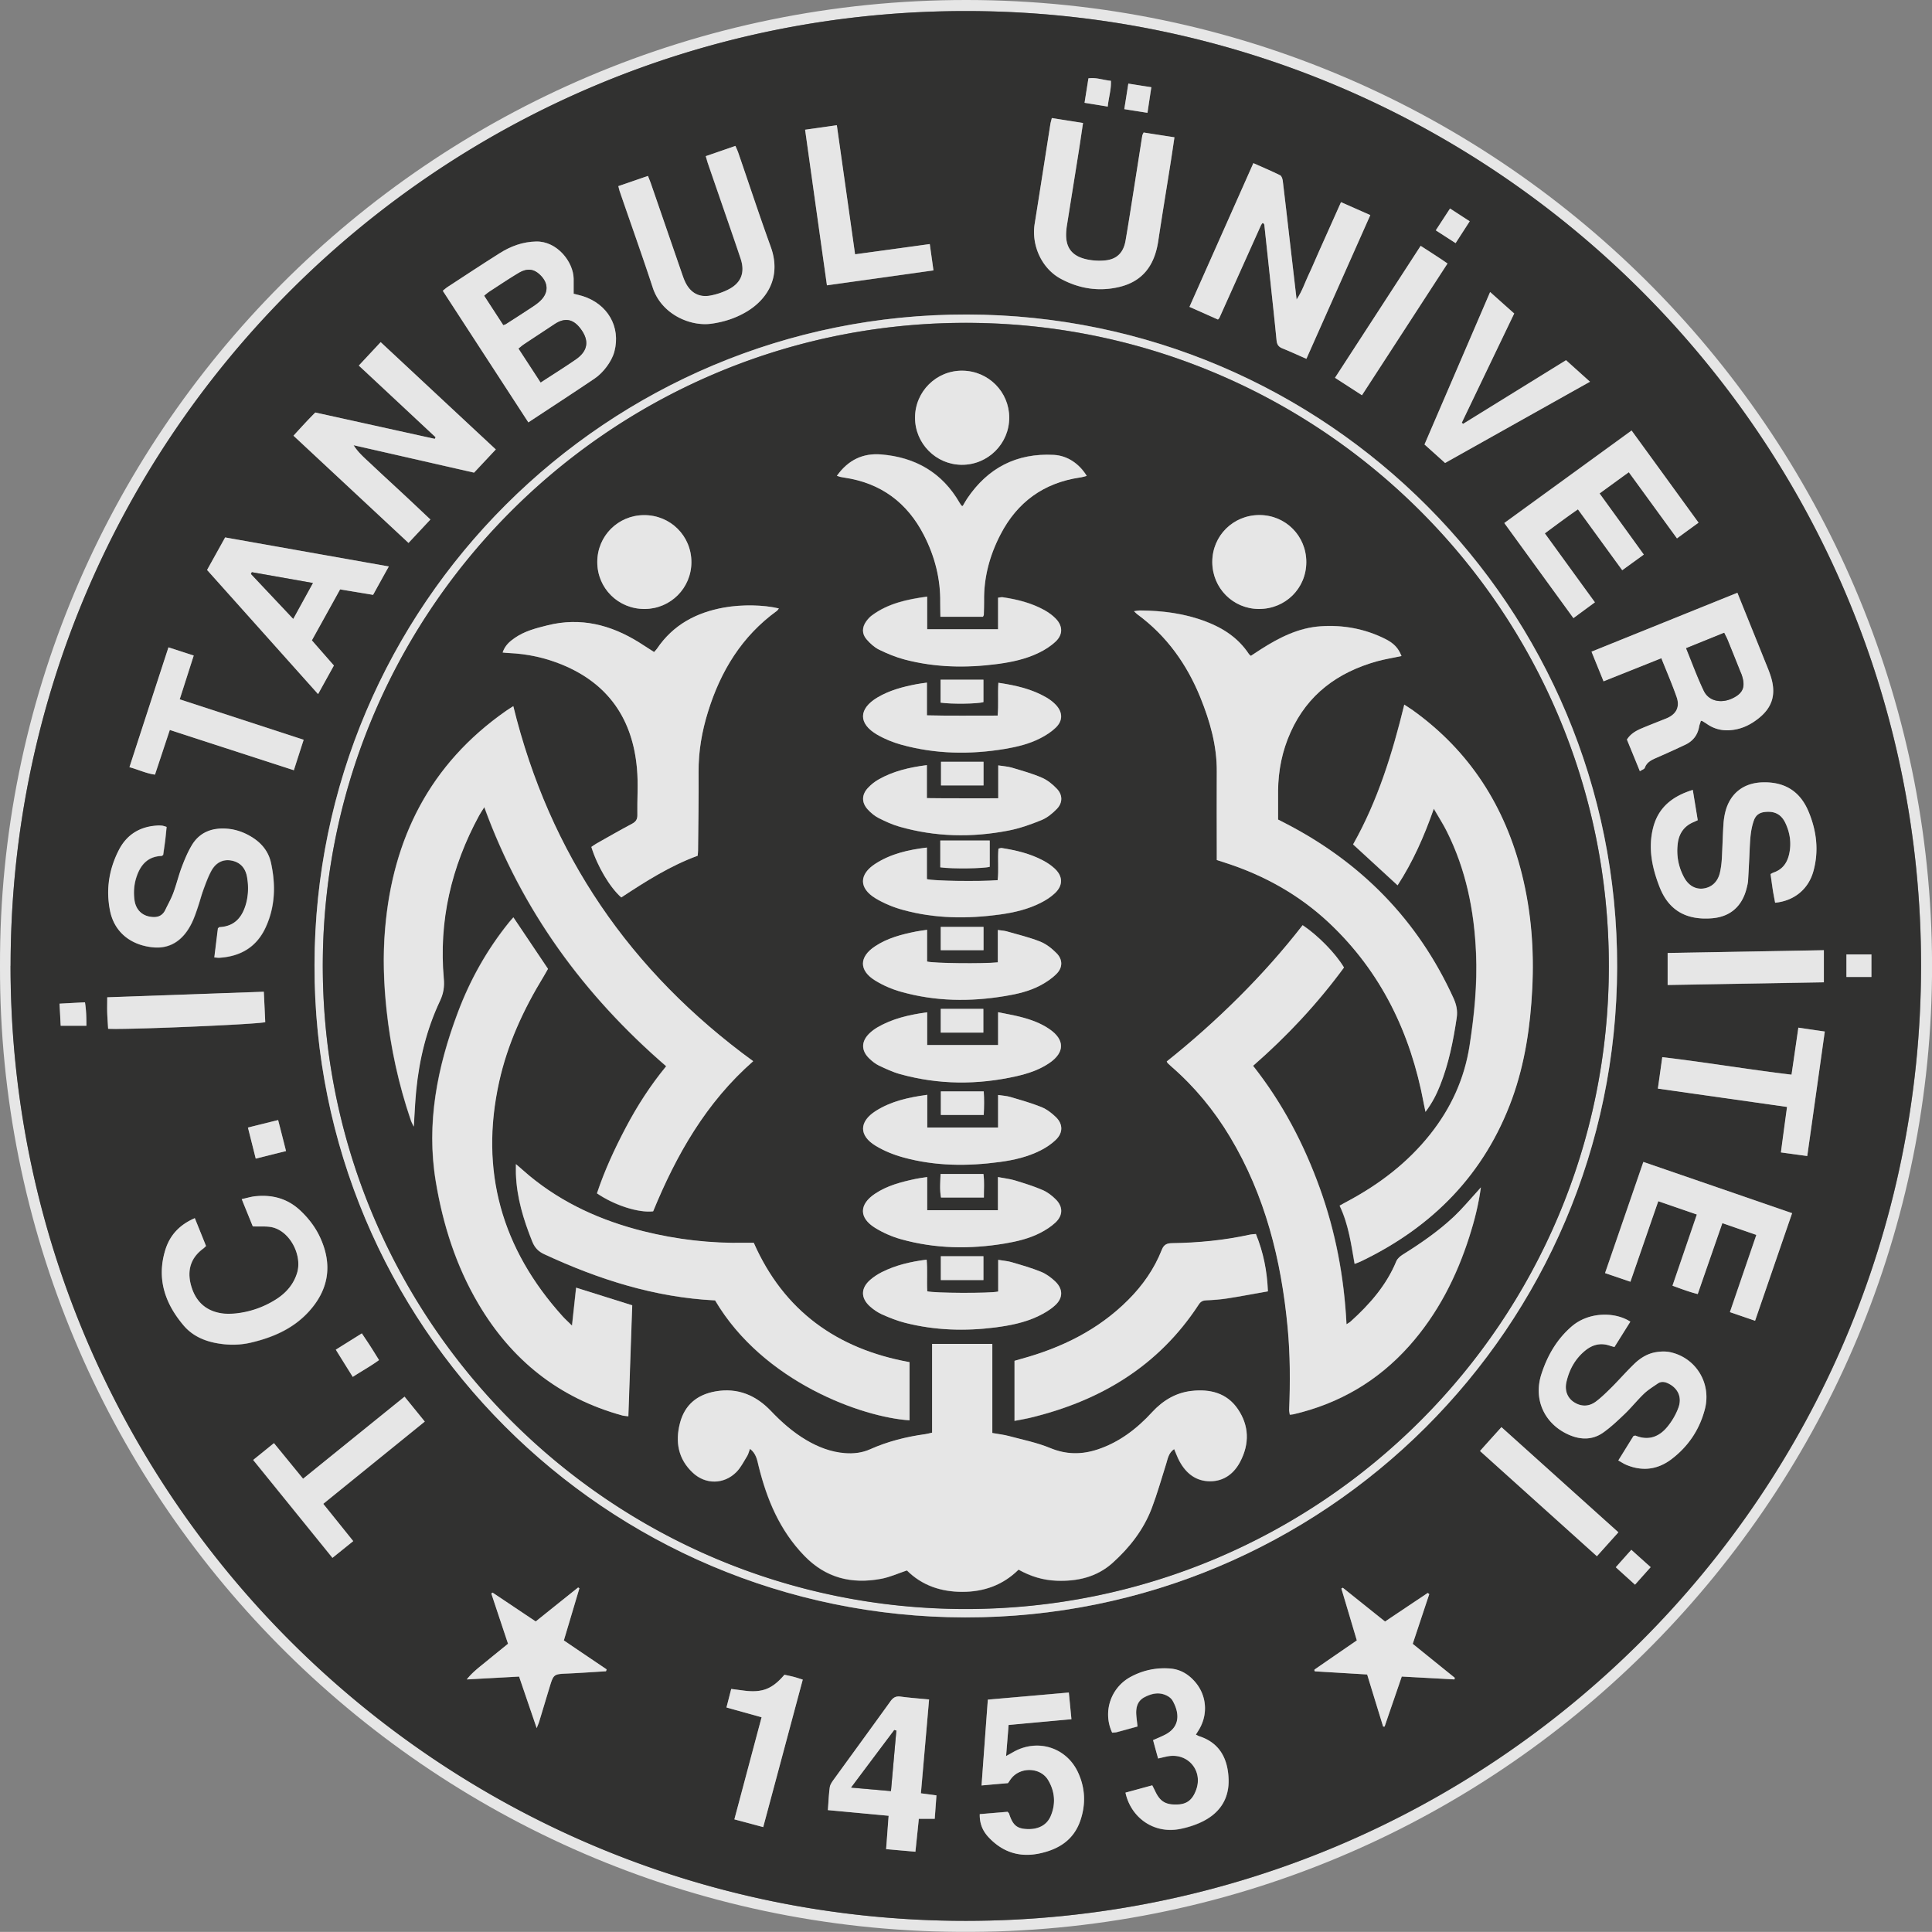
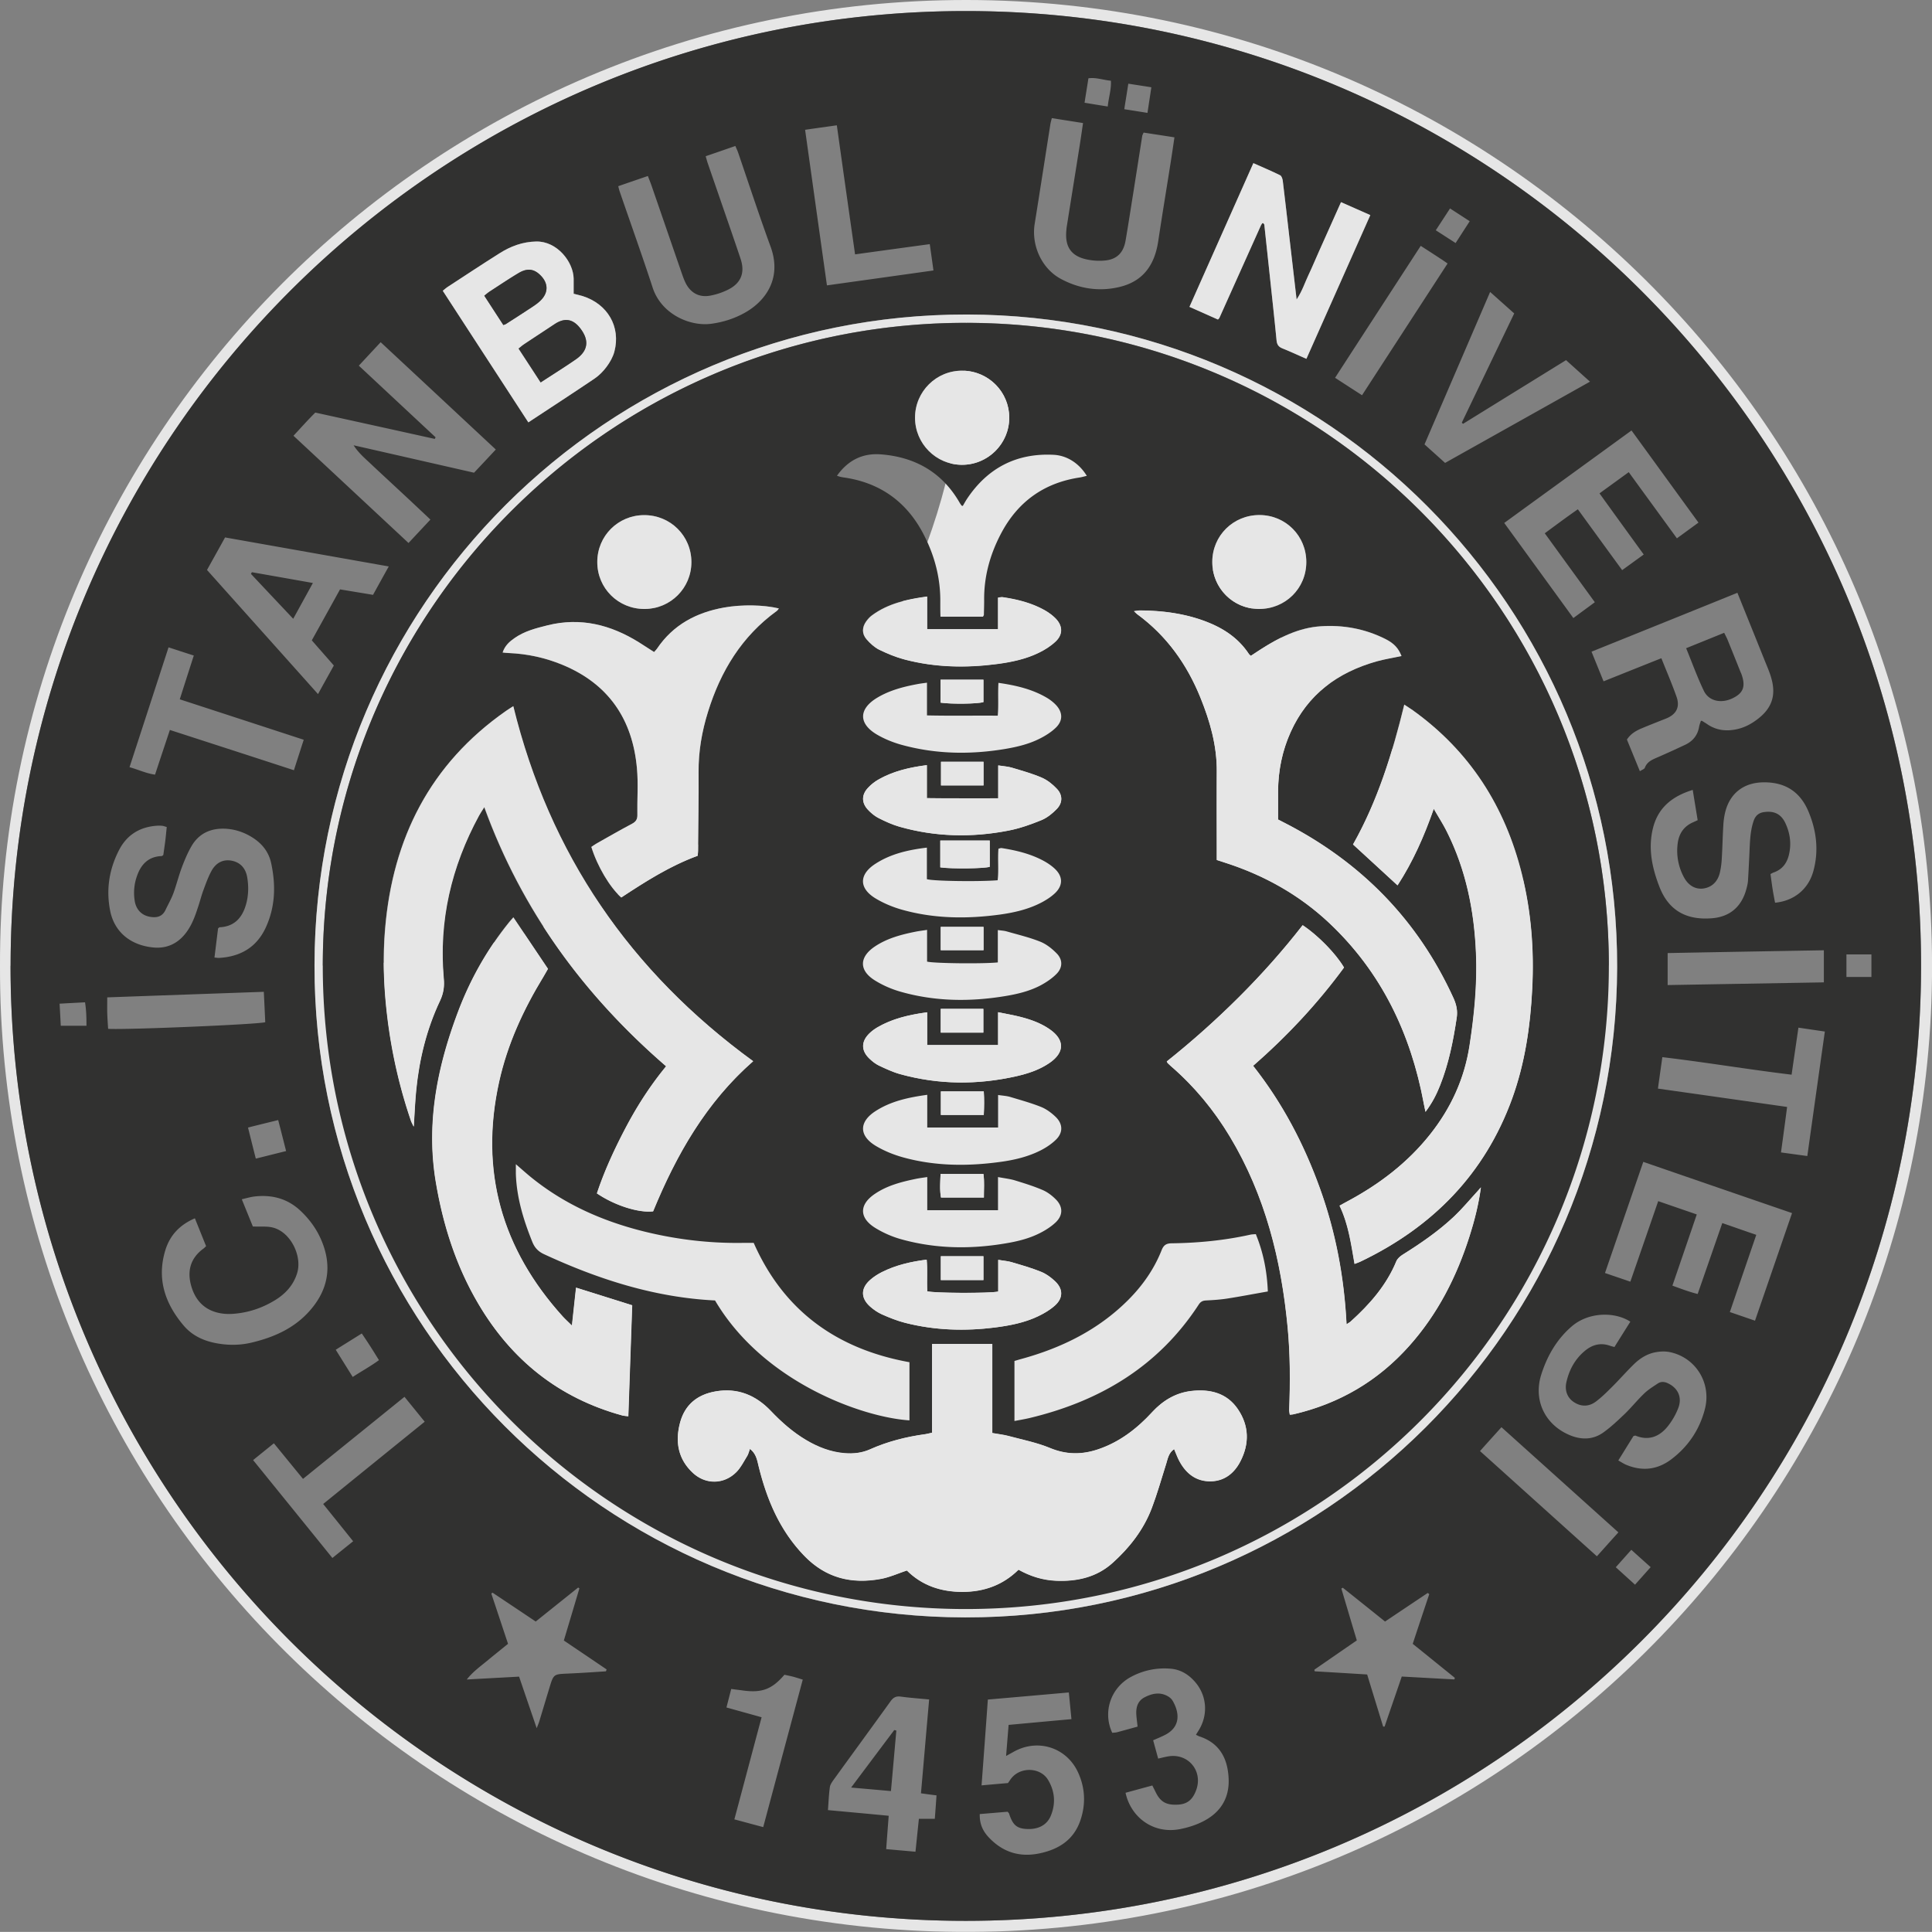
<svg xmlns="http://www.w3.org/2000/svg" id="katman_2" data-name="katman 2" viewBox="0 0 214.94 214.93">
  <rect x="0" y="0" width="214.94" height="214.93" fill="#808080" stroke="none" />
  <defs>
    <style>.cls-1,.cls-2{fill:#1d1d1b;stroke-width:0}.cls-2{fill:#fff}</style>
  </defs>
  <g id="katman_1" data-name="katman 1" opacity=".8">
    <path d="M0 107.47C-.19 48.62 47.77-.05 107.56 0c59.92.05 108.03 49.16 107.38 108.69-.65 58.43-48.48 106.66-108.27 106.24C47.32 214.51-.18 166.06 0 107.47zm1.18-.02c0 58.65 47.54 106.21 106.2 106.25 58.72.03 106.28-47.46 106.35-106.18C213.8 48.88 166.2 1.25 107.49 1.23 48.78 1.2 1.18 48.78 1.18 107.45z" class="cls-2" />
    <path d="M1.18 107.45c0-58.67 47.6-106.25 106.3-106.22 58.71.02 106.31 47.65 106.24 106.29-.07 58.72-47.64 106.21-106.35 106.18-58.66-.03-106.2-47.6-106.2-106.25zm106.18 72.49c39.99.06 72.45-32.3 72.55-72.32.1-40.03-32.29-72.56-72.33-72.63-40.03-.07-72.52 32.31-72.59 72.37-.07 40.03 32.33 72.53 72.37 72.58zM63.82 32.68v-1.66c-.02-1.9-1.85-4.19-4.16-4.15-1.52.03-2.85.53-4.1 1.32-1.95 1.23-3.87 2.5-5.8 3.76-.17.11-.31.25-.5.4 3.18 4.9 6.33 9.74 9.52 14.64 2.5-1.65 4.94-3.23 7.35-4.86.52-.35.99-.83 1.36-1.33.37-.5.7-1.08.86-1.68.73-2.76-.74-5.3-3.53-6.18-.34-.11-.69-.18-1-.26zm81.52 7.24c2.39-5.37 4.74-10.65 7.11-15.99-1.13-.5-2.17-.96-3.26-1.44-.43.96-.82 1.84-1.22 2.73-.4.89-.79 1.77-1.19 2.66-.41.91-.79 1.84-1.22 2.74-.4.85-.69 1.75-1.31 2.7-.28-2.44-.54-4.66-.8-6.89-.24-2.11-.48-4.22-.74-6.33-.03-.21-.13-.52-.29-.6-.97-.47-1.96-.89-2.98-1.35-2.39 5.38-4.74 10.66-7.11 15.99 1.14.5 2.17.96 3.17 1.41.11-.12.14-.14.15-.16l4.62-10.29c.04-.08.09-.15.14-.23.02-.02.05-.04.08-.05.03 0 .05.03.08.04.03.05.08.1.09.15l.96 8.96c.14 1.3.28 2.59.4 3.89.04.44.21.72.63.89.87.35 1.72.75 2.69 1.17zM47.88 57.8c-.78-.74-1.51-1.42-2.23-2.1l-2.13-1.98c-.73-.68-1.47-1.36-2.2-2.05-.7-.66-1.44-1.28-1.98-2.13 4.46 1.01 8.91 2.03 13.4 3.05.81-.86 1.59-1.69 2.42-2.58-4.29-4-8.52-7.95-12.81-11.94-.84.9-1.62 1.74-2.43 2.61 2.87 2.68 5.71 5.33 8.54 7.97l-.09.18c-4.42-.98-8.83-1.95-13.29-2.93-.84.83-1.61 1.7-2.43 2.58 4.31 4.01 8.52 7.94 12.8 11.93.83-.89 1.61-1.72 2.43-2.6zm145.41 8.15c-5.43 2.2-10.79 4.36-16.23 6.55.46 1.14.89 2.19 1.34 3.3 2.17-.87 4.27-1.71 6.43-2.57.6 1.5 1.2 2.89 1.7 4.32.39 1.13-.05 1.94-1.18 2.39-.93.37-1.86.73-2.78 1.12-.61.26-1.18.61-1.57 1.22l1.44 3.52c.24-.16.49-.23.55-.38.24-.65.78-.89 1.34-1.13 1.06-.46 2.11-.94 3.15-1.43.85-.4 1.39-1.06 1.55-2 .04-.23.13-.45.2-.67.08 0 .11 0 .14.02.18.11.36.22.54.34 1.04.72 2.18.84 3.39.56.82-.19 1.53-.57 2.19-1.07 1.63-1.22 2.14-2.67 1.56-4.64-.19-.67-.48-1.31-.74-1.96-.98-2.45-1.97-4.89-3.02-7.49zm-14.72 75.68c.96.33 1.85.63 2.81.96 1.05-3.03 2.07-5.97 3.1-8.96 1.47.51 2.84.98 4.29 1.48-.91 2.67-1.8 5.27-2.71 7.92.96.35 1.85.69 2.81.93l2.74-7.89c1.33.46 2.52.88 3.78 1.31-.99 2.89-1.96 5.72-2.94 8.59.97.33 1.84.63 2.8.96 1.39-4.03 2.74-7.97 4.12-11.97-5.56-1.91-11.02-3.79-16.55-5.7l-4.26 12.36zm2.64-89.09c1.8 2.48 3.56 4.89 5.35 7.35l2.4-1.75c-2.52-3.46-4.97-6.84-7.45-10.25-4.75 3.46-9.42 6.84-14.16 10.29 2.58 3.55 5.12 7.04 7.69 10.58.84-.62 1.59-1.17 2.39-1.76l-5.57-7.67c1.26-.93 2.44-1.81 3.68-2.67 1.68 2.31 3.28 4.51 4.93 6.77.83-.6 1.6-1.16 2.4-1.74-1.67-2.3-3.27-4.51-4.92-6.8 1.1-.8 2.14-1.55 3.25-2.36zM18.53 92c-.22-.06-.36-.12-.51-.13a3.42 3.42 0 0 0-.64 0c-1.88.15-3.28 1.04-4.14 2.71-1.09 2.12-1.45 4.37-.99 6.72.46 2.37 2.26 3.87 4.82 4.11 1.99.19 3.54-.9 4.48-3.16.2-.47.36-.97.52-1.45.2-.6.35-1.22.58-1.82.26-.71.52-1.43.88-2.09.52-.95 1.35-1.32 2.27-1.13.94.19 1.54.83 1.71 1.88.16 1 .14 2-.14 2.98-.42 1.48-1.29 2.46-2.93 2.54-.05 0-.1.07-.18.13-.13 1.04-.26 2.11-.4 3.24.24.02.39.05.53.04 2.34-.14 4.13-1.16 5.15-3.32 1.09-2.32 1.16-4.75.63-7.21-.28-1.32-1.09-2.28-2.24-2.96-.82-.49-1.71-.79-2.66-.87-1.67-.13-3.07.41-3.95 1.9-.44.75-.78 1.57-1.09 2.39-.35.93-.59 1.91-.93 2.85-.24.65-.59 1.26-.89 1.89-.37.77-1.01.89-1.76.75-.91-.17-1.53-.82-1.67-1.81-.14-.94-.05-1.88.28-2.78.46-1.28 1.29-2.11 2.73-2.16.05 0 .1-.06.18-.12.07-.51.15-1.04.22-1.58.06-.48.1-.96.16-1.52zm178.96 8.43c2.13-.21 3.72-1.53 4.26-3.55.61-2.25.34-4.47-.55-6.59-.95-2.27-2.69-3.33-5.16-3.25-2.09.07-3.57 1.24-4.09 3.25-.12.47-.19.95-.22 1.44-.08 1.27-.1 2.55-.18 3.82a8.8 8.8 0 0 1-.21 1.53c-.24 1.02-.91 1.64-1.85 1.77-.87.11-1.65-.33-2.14-1.24a6.178 6.178 0 0 1-.7-3.79c.14-1.09.7-1.92 1.76-2.36.13-.06.26-.12.46-.21-.18-1.11-.36-2.2-.55-3.37-2.28.7-3.84 1.97-4.41 4.2-.58 2.27-.12 4.46.71 6.59 1.04 2.68 3.05 3.71 5.83 3.49 2.03-.16 3.34-1.32 3.85-3.3.08-.29.15-.59.17-.89.07-1.18.13-2.36.18-3.54.05-1.06.1-2.12.46-3.14.21-.59.6-.88 1.2-.95 1.08-.14 1.84.23 2.31 1.22.52 1.1.69 2.25.42 3.46-.22.99-.74 1.71-1.73 2.05-.11.04-.2.1-.34.17.09.63.16 1.22.26 1.82.07.44.16.88.25 1.37zm-16.11 46.61c-1.68-1.1-4.61-1.13-6.54.54-1.66 1.44-2.7 3.26-3.36 5.31-.91 2.83.35 5.55 3.08 6.74 1.31.57 2.63.58 3.81-.26.86-.61 1.63-1.35 2.4-2.08.74-.72 1.39-1.53 2.13-2.24.45-.44 1-.78 1.53-1.13.35-.24.74-.21 1.12-.03 1.1.51 1.61 1.53 1.18 2.71-.28.75-.71 1.49-1.21 2.11-.92 1.13-2.11 1.6-3.56 1.01-.05-.02-.11.02-.23.04-.54.86-1.09 1.76-1.69 2.72.34.19.62.38.92.5 1.78.73 3.46.52 4.98-.63 1.88-1.42 3.14-3.3 3.73-5.57.76-2.91-1.02-5.77-3.92-6.36-.46-.09-.97-.08-1.44 0-.99.15-1.82.66-2.53 1.35-.82.8-1.58 1.67-2.4 2.49-.58.58-1.16 1.16-1.81 1.65-.73.56-1.57.63-2.39.13-.78-.47-1.14-1.31-.91-2.29.32-1.4.99-2.61 2.12-3.52.81-.65 1.72-.87 2.73-.51.14.05.28.08.49.14.58-.93 1.16-1.85 1.77-2.82zM117.02 13.13c-.08.32-.14.52-.17.73-.58 3.68-1.15 7.37-1.74 11.05-.38 2.38.77 4.96 2.9 6.11 2.04 1.1 4.25 1.45 6.52.91 2.53-.6 3.91-2.3 4.33-5.12.44-2.94.93-5.87 1.39-8.8.14-.89.27-1.78.41-2.73-1.2-.19-2.33-.36-3.43-.53-.08.18-.13.26-.15.35l-.96 6.11c-.3 1.86-.58 3.71-.9 5.57-.22 1.27-.9 2.01-2.11 2.18-.68.09-1.4.06-2.07-.07-1.86-.35-2.6-1.42-2.4-3.32.01-.12.02-.24.04-.36.45-2.84.91-5.69 1.36-8.53.16-.98.3-1.96.45-2.99-1.19-.19-2.29-.36-3.47-.55zm-48.24 7.58c.07.28.11.45.17.62 1.22 3.55 2.49 7.09 3.66 10.67.97 2.97 4.17 4.34 6.52 4.02 1.4-.19 2.71-.62 3.93-1.34 2.13-1.27 3.95-3.74 2.67-7.24-1.27-3.47-2.42-6.99-3.62-10.49-.08-.22-.18-.43-.3-.71-1.12.39-2.19.76-3.3 1.14.1.36.17.62.26.87.5 1.46 1.01 2.92 1.51 4.38.71 2.06 1.43 4.12 2.12 6.19.49 1.49.06 2.65-1.33 3.37-.64.33-1.35.57-2.05.7-1.24.23-2.2-.3-2.76-1.44-.17-.35-.3-.73-.43-1.1-1.13-3.27-2.25-6.53-3.38-9.8-.11-.31-.24-.61-.37-.97-1.11.38-2.17.74-3.31 1.14zM43.26 63.02l-18.22-3.23c-.69 1.25-1.34 2.41-2.01 3.62 4.11 4.6 8.19 9.15 12.35 13.81.63-1.15 1.2-2.17 1.76-3.18-.85-.98-1.65-1.88-2.45-2.8 1.08-1.95 2.12-3.82 3.14-5.67 1.3.22 2.49.41 3.67.61.59-1.07 1.13-2.05 1.75-3.16zm-21.58 72.52c-1.69.73-2.76 1.88-3.27 3.5-1 3.21-.06 5.98 2.03 8.44.89 1.05 2.09 1.64 3.44 1.92 1.36.28 2.72.29 4.06-.02 2.46-.58 4.73-1.56 6.46-3.49 2.14-2.38 2.6-5.07 1.31-8.01-.53-1.21-1.3-2.25-2.26-3.16-1.44-1.37-3.18-1.83-5.11-1.61-.46.05-.91.19-1.44.31.46 1.14.87 2.14 1.23 3.03.86.04 1.65-.06 2.34.15 1.89.56 3.16 3.14 2.59 5.03-.4 1.31-1.26 2.27-2.4 2.98-1.33.83-2.78 1.35-4.34 1.52-.59.07-1.22.08-1.81-.03-1.81-.33-2.86-1.51-3.29-3.24-.39-1.59.04-2.94 1.4-3.94.1-.07.18-.16.31-.28-.41-1.01-.81-2.01-1.24-3.08zM109 201.83c-.03 1.09.35 1.89 1 2.58 1.56 1.66 3.46 2.26 5.71 1.77 2.13-.46 3.76-1.52 4.49-3.67.61-1.8.53-3.59-.26-5.32-1.29-2.81-4.53-3.82-7.22-2.27-.23.13-.46.25-.79.44l.28-3.46c2.38-.22 4.66-.43 6.99-.64l-.29-2.97c-3.05.27-6 .53-9.01.79-.23 3.22-.46 6.34-.7 9.55 1.08-.1 2.01-.18 2.94-.26.16-.22.28-.43.44-.61 1.06-1.22 3.19-1.12 4.02.26.76 1.26.87 2.65.29 4.02-.45 1.05-1.47 1.54-2.8 1.43-1.01-.08-1.44-.49-1.83-1.71-.02-.05-.07-.09-.16-.2-.98.08-1.99.17-3.1.26zm24.06-8.84c.13-.22.23-.37.32-.52 1.02-1.67.9-3.74-.34-5.25-.72-.87-1.63-1.47-2.78-1.57a7.81 7.81 0 0 0-4.4.89c-2.28 1.2-3.21 3.92-2.12 6.24.17-.02.35-.02.52-.06.75-.2 1.51-.41 2.3-.63-.05-.47-.11-.89-.14-1.31-.05-.8.13-1.53.9-1.94.84-.44 1.72-.63 2.6-.13.2.11.41.29.53.49.76 1.29.94 2.89-.81 3.8-.42.22-.87.4-1.35.61l.56 2.04c.43-.1.77-.19 1.13-.25 2.21-.37 3.86 1.62 3.11 3.72-.4 1.11-1 1.59-2.04 1.65-1.31.07-1.95-.3-2.49-1.41-.11-.24-.24-.47-.36-.72-1.04.28-2.02.55-2.98.81.58 2.71 3.07 4.63 6.08 4.04.8-.16 1.6-.4 2.33-.75 2.03-.95 3.15-2.56 3.06-4.83-.09-2.23-.97-3.99-3.28-4.74-.08-.03-.16-.08-.34-.16zm41.16-152.92-11.45 7.08a.864.864 0 0 1-.14-.13c1.94-4.05 3.88-8.09 5.83-12.15-.92-.82-1.77-1.58-2.68-2.39-2.46 5.72-4.87 11.32-7.3 16.96.79.71 1.55 1.39 2.29 2.06 5.4-3.03 10.71-6 16.12-9.04-.94-.84-1.79-1.61-2.67-2.4zM98.58 205.72c1.12.1 2.16.19 3.27.29.13-1.26.25-2.45.38-3.66H104c.07-.89.13-1.75.19-2.61-.64-.08-1.17-.15-1.73-.23.31-3.52.6-6.95.91-10.44-1.13-.11-2.15-.18-3.17-.32-.53-.07-.83.11-1.13.53-2.11 2.93-4.24 5.84-6.36 8.77-.17.24-.36.52-.39.8-.11.81-.14 1.62-.21 2.53 2.27.21 4.48.41 6.76.63-.1 1.29-.19 2.46-.28 3.71zm101.5-91.39c-.26 1.8-.51 3.47-.76 5.23-4.83-.58-9.56-1.38-14.38-1.95-.17 1.22-.33 2.32-.49 3.5 4.83.68 9.58 1.36 14.37 2.04-.23 1.76-.45 3.39-.68 5.06 1.03.14 1.95.27 2.93.4.65-4.65 1.29-9.2 1.95-13.85-.98-.14-1.9-.28-2.93-.43zM35.97 167.31c3.81-3.09 7.52-6.1 11.28-9.14-.78-.96-1.5-1.85-2.25-2.77-3.79 3.07-7.51 6.07-11.29 9.13-1.1-1.34-2.14-2.62-3.24-3.96-.8.65-1.54 1.24-2.31 1.87 2.98 3.68 5.88 7.25 8.82 10.89.8-.65 1.54-1.24 2.31-1.86-1.14-1.42-2.2-2.74-3.33-4.14zM14.4 85.35c1 .27 1.86.7 2.85.83.56-1.7 1.1-3.32 1.65-4.97 4.66 1.51 9.2 2.98 13.8 4.48.38-1.19.73-2.27 1.09-3.39-4.65-1.52-9.19-3-13.79-4.5.53-1.67 1.04-3.25 1.56-4.87-.97-.31-1.85-.6-2.81-.91-1.45 4.46-2.87 8.83-4.34 13.33zM92 31.75c4-.56 7.88-1.1 11.85-1.66-.14-1.02-.27-1.93-.41-2.93-2.79.38-5.51.75-8.31 1.14-.69-4.84-1.36-9.57-2.03-14.36-1.2.17-2.3.32-3.53.5.81 5.79 1.61 11.5 2.43 17.32zM67.42 185.93c.02-.07.04-.14.07-.2-1.59-1.08-3.19-2.16-4.76-3.22.6-2.01 1.17-3.91 1.73-5.8-.05-.03-.09-.06-.14-.09-1.57 1.26-3.15 2.52-4.72 3.78-1.65-1.11-3.23-2.16-4.8-3.21-.05.03-.1.07-.14.1.62 1.85 1.23 3.7 1.86 5.59-.8.65-1.58 1.27-2.35 1.91-.78.64-1.6 1.23-2.24 2.06 1.93-.11 3.85-.21 5.82-.32.65 1.91 1.28 3.75 1.96 5.74.13-.35.22-.54.28-.74.38-1.25.75-2.49 1.13-3.74.47-1.55.47-1.53 2.06-1.6 1.41-.06 2.83-.16 4.24-.25zm94.39.91c.01-.06.03-.12.04-.18-1.55-1.25-3.1-2.51-4.68-3.78.62-1.88 1.23-3.71 1.84-5.53-.06-.04-.11-.09-.17-.13-1.57 1.05-3.14 2.1-4.75 3.18a1104.6 1104.6 0 0 0-4.7-3.76c-.05.03-.11.06-.16.09.57 1.92 1.14 3.85 1.72 5.77-1.62 1.11-3.16 2.18-4.7 3.24-.02.01-.02.06-.02.08 0 .03.02.06.05.12 1.92.11 3.85.23 5.82.35.6 1.97 1.19 3.88 1.78 5.8h.16c.63-1.85 1.27-3.69 1.91-5.57 2.01.11 3.94.22 5.86.32zm-77.08 4.21c-1.02 3.81-2.01 7.55-3.03 11.36 1.1.29 2.11.57 3.21.86 1.47-5.5 2.93-10.93 4.4-16.41-.39-.12-.71-.22-1.02-.31-.35-.09-.7-.16-1.02-.23-1.37 1.6-2.49 2.03-4.54 1.76-.44-.06-.89-.11-1.38-.18-.18.71-.35 1.36-.53 2.06 1.35.38 2.6.72 3.91 1.09zm-72.7-76.59c1.91.13 16.87-.5 17.48-.74-.05-1.09-.1-2.19-.16-3.38-5.87.21-11.64.41-17.42.62 0 .66-.01 1.21 0 1.75.02.57.06 1.14.1 1.76zm149.01-85.15c-.34-.24-.59-.41-.84-.57-.68-.45-1.37-.89-2.14-1.39-3.19 4.91-6.35 9.77-9.53 14.68 1.05.68 2 1.3 3 1.94 3.19-4.92 6.33-9.75 9.52-14.66zm24.49 76.71v3.57l17.38-.3v-3.57c-5.85.1-11.6.2-17.38.31zm-20.88 55.41c4.38 3.94 8.67 7.81 13.01 11.71.84-.93 1.59-1.78 2.39-2.66-4.39-3.95-8.68-7.81-13.01-11.7-.82.91-1.57 1.74-2.39 2.66zM27.59 125.44c.3 1.19.57 2.29.87 3.46 1.17-.29 2.23-.56 3.37-.84-.31-1.23-.59-2.33-.88-3.45-1.14.28-2.16.53-3.35.83zm9.76 24.72c.64 1.03 1.25 2 1.89 3.03 1-.65 1.99-1.19 2.92-1.87-.36-.58-.66-1.07-.97-1.55-.3-.47-.61-.93-.94-1.42-1.02.64-1.94 1.21-2.91 1.82zM125.53 9.3c-.15.97-.3 1.87-.45 2.85.9.14 1.71.27 2.58.41.15-1.01.29-1.89.43-2.85-.87-.14-1.66-.26-2.56-.4zM6.75 114.12h2.87c0-.92-.02-1.75-.16-2.61-.99.05-1.88.1-2.83.15.05.9.09 1.67.13 2.46zM181.9 176.3c.62-.69 1.15-1.29 1.74-1.95-.75-.67-1.43-1.28-2.15-1.93-.61.68-1.14 1.28-1.73 1.94.73.66 1.39 1.26 2.14 1.94zM120.66 11.43c.86.14 1.68.28 2.58.42.1-1.02.41-1.9.35-2.87-.88-.08-1.65-.39-2.5-.27-.14.9-.28 1.76-.43 2.71zm39.08 14.19 2.2 1.42c.54-.83 1.04-1.61 1.57-2.43l-2.19-1.42c-.52.8-1.01 1.55-1.58 2.42zm45.68 80.56v2.51h2.78v-2.51h-2.78z" class="cls-1" />
-     <path d="M107.36 179.94c-40.05-.06-72.44-32.55-72.37-72.58.07-40.05 32.56-72.44 72.59-72.37 40.03.07 72.43 32.6 72.33 72.63-.1 40.02-32.56 72.38-72.55 72.32zm71.63-72.49c0-39.48-31.99-71.5-71.48-71.54-39.51-.04-71.58 32-71.6 71.51C35.9 146.95 67.93 179 107.44 179c39.53 0 71.55-32.03 71.55-71.56zM63.82 32.68c.3.08.65.16 1 .26 2.78.88 4.26 3.42 3.53 6.18-.16.6-.49 1.18-.86 1.68s-.84.98-1.36 1.33c-2.41 1.63-4.85 3.21-7.35 4.86-3.18-4.9-6.33-9.75-9.52-14.64.19-.15.34-.29.5-.4 1.93-1.26 3.85-2.53 5.8-3.76 1.24-.79 2.58-1.29 4.1-1.32 2.31-.04 4.13 2.25 4.16 4.15v1.66zm-3.67 9.86c1.39-.91 2.68-1.71 3.92-2.57 1.36-.94 1.5-2.11.49-3.43-.81-1.06-1.73-1.22-2.85-.49-1.14.75-2.28 1.5-3.42 2.26-.19.13-.37.29-.6.47.82 1.26 1.6 2.47 2.45 3.76zM56 36.16c.17-.07.23-.08.28-.11.84-.54 1.69-1.08 2.52-1.63.43-.28.88-.56 1.25-.9 1.02-.93.99-2.07-.02-2.99-.68-.62-1.41-.7-2.34-.15-1.09.65-2.15 1.37-3.22 2.06-.19.13-.37.29-.59.46.72 1.11 1.41 2.17 2.12 3.26zm89.34 3.76c-.97-.43-1.82-.82-2.69-1.17-.43-.17-.59-.45-.63-.89-.12-1.3-.27-2.59-.4-3.89l-.96-8.96c0-.05-.06-.1-.09-.15-.03-.01-.05-.04-.08-.04s-.06.02-.08.05c-.05.07-.11.15-.14.23l-4.62 10.29c-.01.03-.04.04-.15.16-1-.44-2.03-.9-3.17-1.41 2.37-5.33 4.72-10.6 7.11-15.99 1.03.46 2.02.87 2.98 1.35.16.08.26.39.29.6.26 2.11.49 4.22.74 6.33.26 2.23.51 4.45.8 6.89.63-.94.91-1.85 1.31-2.7.43-.9.81-1.83 1.22-2.74.39-.89.79-1.77 1.19-2.66.39-.88.79-1.76 1.22-2.73 1.09.48 2.13.94 3.26 1.44-2.38 5.34-4.72 10.62-7.11 15.99z" class="cls-2" />
-     <path d="M47.88 57.8c-.82.88-1.6 1.71-2.43 2.6-4.28-3.99-8.49-7.91-12.8-11.93.81-.88 1.59-1.75 2.43-2.58 4.45.98 8.87 1.96 13.29 2.93l.09-.18c-2.83-2.64-5.66-5.29-8.54-7.97.81-.88 1.6-1.71 2.43-2.61C46.63 42.05 50.86 46 55.16 50c-.83.88-1.61 1.72-2.42 2.58-4.49-1.02-8.95-2.04-13.4-3.05.53.85 1.28 1.47 1.98 2.13.73.69 1.46 1.37 2.2 2.05.71.66 1.43 1.32 2.13 1.98.73.68 1.45 1.37 2.23 2.1zm145.41 8.15c1.05 2.61 2.04 5.05 3.02 7.49.26.65.54 1.29.74 1.96.57 1.97.07 3.42-1.56 4.64-.66.5-1.38.88-2.19 1.07-1.21.28-2.35.16-3.39-.56-.17-.12-.36-.23-.54-.34-.02-.01-.06 0-.14-.02-.06.22-.16.44-.2.67-.17.94-.7 1.6-1.55 2-1.04.49-2.09.97-3.15 1.43-.56.25-1.11.48-1.34 1.13-.05.15-.31.22-.55.38-.5-1.23-.97-2.37-1.44-3.52.38-.61.95-.95 1.57-1.22.92-.39 1.86-.75 2.78-1.12 1.12-.45 1.57-1.26 1.18-2.39-.5-1.43-1.1-2.81-1.7-4.32-2.16.87-4.26 1.7-6.43 2.57-.45-1.11-.88-2.16-1.34-3.3 5.44-2.2 10.79-4.36 16.23-6.55zm-5.71 6.17c.67 1.64 1.25 3.23 1.97 4.74.55 1.14 1.9 1.43 3.16.84 1.25-.59 1.53-1.34 1-2.76-.03-.08-.07-.17-.11-.25-.47-1.18-.94-2.36-1.42-3.53-.1-.24-.23-.47-.37-.76-1.42.58-2.78 1.13-4.24 1.72zm-9.01 69.51 4.26-12.36c5.53 1.9 10.99 3.78 16.55 5.7-1.38 4-2.73 7.94-4.12 11.97l-2.8-.96c.98-2.87 1.95-5.7 2.94-8.59-1.26-.44-2.46-.85-3.78-1.31-.91 2.62-1.81 5.2-2.74 7.89-.96-.24-1.85-.58-2.81-.93.91-2.66 1.8-5.25 2.71-7.92l-4.29-1.48c-1.04 2.99-2.05 5.93-3.1 8.96-.95-.33-1.85-.63-2.81-.96zm2.64-89.09c-1.11.8-2.15 1.56-3.25 2.36 1.66 2.29 3.26 4.49 4.92 6.8-.8.58-1.57 1.14-2.4 1.74-1.65-2.26-3.25-4.47-4.93-6.77-1.25.86-2.42 1.74-3.68 2.67 1.86 2.56 3.68 5.08 5.57 7.67-.8.59-1.55 1.14-2.39 1.76-2.57-3.53-5.11-7.03-7.69-10.58 4.74-3.44 9.4-6.83 14.16-10.29 2.48 3.4 4.93 6.78 7.45 10.25-.81.59-1.56 1.13-2.4 1.75-1.79-2.46-3.54-4.87-5.35-7.35zM18.53 92c-.06.57-.1 1.05-.16 1.52-.07.54-.15 1.08-.22 1.58-.08.06-.13.12-.18.12-1.44.05-2.26.88-2.73 2.16-.33.9-.41 1.84-.28 2.78.15.99.77 1.64 1.67 1.81.75.14 1.39.02 1.76-.75.3-.63.65-1.24.89-1.89.35-.94.58-1.92.93-2.85.31-.82.65-1.64 1.09-2.39.87-1.5 2.27-2.03 3.95-1.9.95.07 1.84.38 2.66.87 1.15.68 1.96 1.64 2.24 2.96.53 2.46.46 4.89-.63 7.21-1.02 2.16-2.81 3.18-5.15 3.32-.14 0-.29-.02-.53-.04.14-1.13.27-2.2.4-3.24.09-.06.13-.13.18-.13 1.64-.08 2.5-1.05 2.93-2.54.28-.98.31-1.98.14-2.98-.17-1.06-.77-1.69-1.71-1.88-.92-.19-1.75.18-2.27 1.13-.36.66-.62 1.38-.88 2.09-.22.6-.38 1.22-.58 1.82-.16.49-.33.98-.52 1.45-.94 2.26-2.49 3.34-4.48 3.16-2.56-.24-4.36-1.74-4.82-4.11-.46-2.34-.1-4.6.99-6.72.86-1.67 2.27-2.57 4.14-2.71.21-.02.43-.02.64 0 .15.01.29.07.51.13zm178.96 8.43c-.09-.49-.18-.93-.25-1.37-.09-.6-.17-1.2-.26-1.82.14-.07.23-.13.34-.17.99-.34 1.51-1.07 1.73-2.05.27-1.2.1-2.36-.42-3.46-.47-.99-1.23-1.35-2.31-1.22-.6.07-.99.36-1.2.95-.36 1.02-.41 2.08-.46 3.14-.05 1.18-.11 2.36-.18 3.54-.02.3-.1.6-.17.89-.51 1.98-1.82 3.14-3.85 3.3-2.78.22-4.79-.81-5.83-3.49-.83-2.13-1.29-4.32-.71-6.59.57-2.24 2.13-3.5 4.41-4.2.19 1.17.37 2.25.55 3.37-.19.09-.32.15-.46.21-1.06.44-1.62 1.27-1.76 2.36-.17 1.33.06 2.6.7 3.79.49.91 1.27 1.35 2.14 1.24.93-.12 1.61-.74 1.85-1.77.11-.5.18-1.02.21-1.53.07-1.27.1-2.55.18-3.82.03-.48.1-.97.22-1.44.52-2.01 2-3.18 4.09-3.25 2.47-.09 4.21.97 5.16 3.25.89 2.13 1.16 4.34.55 6.59-.54 2.02-2.13 3.34-4.26 3.55zm-16.11 46.61c-.61.97-1.18 1.89-1.77 2.82-.2-.06-.35-.09-.49-.14-1.01-.36-1.92-.14-2.73.51-1.13.91-1.8 2.12-2.12 3.52-.22.98.13 1.82.91 2.29.82.49 1.65.43 2.39-.13.65-.49 1.23-1.08 1.81-1.65.81-.82 1.57-1.69 2.4-2.49.7-.69 1.54-1.21 2.53-1.35.47-.07.97-.09 1.44 0 2.9.59 4.68 3.45 3.92 6.36-.59 2.27-1.85 4.15-3.73 5.57-1.53 1.15-3.21 1.36-4.98.63-.3-.12-.57-.31-.92-.5.6-.96 1.15-1.86 1.69-2.72.11-.02.18-.06.23-.04 1.45.59 2.64.13 3.56-1.01.51-.62.94-1.36 1.21-2.11.43-1.18-.08-2.2-1.18-2.71-.39-.18-.77-.21-1.12.03-.52.36-1.07.7-1.53 1.13-.74.71-1.39 1.53-2.13 2.24-.76.73-1.54 1.47-2.4 2.08-1.18.84-2.5.83-3.81.26-2.72-1.19-3.99-3.91-3.08-6.74.66-2.05 1.7-3.87 3.36-5.31 1.93-1.67 4.86-1.64 6.54-.54zM117.02 13.13c1.18.19 2.28.36 3.47.55-.16 1.04-.3 2.02-.45 2.99-.45 2.84-.91 5.69-1.36 8.53-.02.12-.03.24-.04.36-.2 1.9.54 2.96 2.4 3.32.67.13 1.39.16 2.07.07 1.21-.17 1.89-.91 2.11-2.18.32-1.85.61-3.71.9-5.57l.96-6.11c.01-.09.07-.17.15-.35 1.1.17 2.22.35 3.43.53-.14.95-.27 1.84-.41 2.73-.46 2.93-.95 5.87-1.39 8.8-.42 2.81-1.8 4.51-4.33 5.12-2.28.55-4.48.19-6.52-.91-2.13-1.15-3.28-3.73-2.9-6.11.59-3.68 1.16-7.37 1.74-11.05.03-.21.1-.41.17-.73zm-48.24 7.58c1.15-.39 2.2-.76 3.31-1.14.14.36.27.66.37.97 1.13 3.27 2.25 6.53 3.38 9.8.13.37.25.75.43 1.1.57 1.14 1.52 1.67 2.76 1.44.7-.13 1.42-.37 2.05-.7 1.38-.72 1.82-1.87 1.33-3.37-.69-2.07-1.41-4.13-2.12-6.19-.5-1.46-1.01-2.92-1.51-4.38-.09-.25-.15-.51-.26-.87l3.3-1.14c.12.28.22.49.3.71 1.21 3.5 2.36 7.01 3.62 10.49 1.28 3.51-.54 5.97-2.67 7.24-1.22.73-2.54 1.15-3.93 1.34-2.35.33-5.56-1.05-6.52-4.02-1.17-3.57-2.44-7.11-3.66-10.67-.06-.17-.09-.34-.17-.62zM43.26 63.02c-.62 1.11-1.16 2.09-1.75 3.16-1.19-.2-2.37-.39-3.67-.61-1.02 1.85-2.06 3.72-3.14 5.67.8.92 1.59 1.82 2.45 2.8-.56 1.01-1.12 2.03-1.76 3.18-4.17-4.66-8.24-9.22-12.35-13.81.67-1.21 1.32-2.37 2.01-3.62 6.04 1.07 12.06 2.14 18.22 3.23zm-15.24.64c-.03.06-.07.13-.1.19 1.54 1.63 3.08 3.26 4.7 4.99.76-1.39 1.45-2.64 2.19-3.98-2.36-.42-4.58-.81-6.79-1.2zm-6.34 71.88c.43 1.07.84 2.07 1.24 3.08-.14.12-.22.21-.31.28-1.36 1-1.79 2.34-1.4 3.94.43 1.73 1.48 2.91 3.29 3.24.59.11 1.21.09 1.81.03 1.56-.18 3.01-.69 4.34-1.52 1.14-.71 2-1.67 2.4-2.98.58-1.89-.7-4.46-2.59-5.03-.69-.21-1.48-.1-2.34-.15-.36-.89-.77-1.89-1.23-3.03.53-.11.98-.25 1.44-.31 1.94-.22 3.67.24 5.11 1.61.96.91 1.74 1.95 2.26 3.16 1.29 2.95.83 5.64-1.31 8.01-1.73 1.92-4 2.91-6.46 3.49-1.34.32-2.71.3-4.06.02-1.35-.28-2.55-.87-3.44-1.92-2.09-2.46-3.03-5.23-2.03-8.44.51-1.62 1.58-2.77 3.27-3.5zM109 201.83c1.1-.09 2.12-.18 3.1-.26.09.11.14.15.16.2.39 1.22.82 1.63 1.83 1.71 1.33.11 2.35-.38 2.8-1.43.59-1.37.47-2.76-.29-4.02-.83-1.38-2.96-1.48-4.02-.26-.16.18-.28.39-.44.61-.92.08-1.86.16-2.94.26.23-3.21.46-6.34.7-9.55 3.01-.26 5.96-.52 9.01-.79.1 1.01.19 1.93.29 2.97-2.33.21-4.61.42-6.99.64l-.28 3.46c.34-.19.57-.31.79-.44 2.69-1.54 5.93-.53 7.22 2.27.8 1.73.87 3.52.26 5.32-.73 2.15-2.36 3.2-4.49 3.67-2.25.49-4.14-.11-5.71-1.77-.64-.68-1.02-1.49-1-2.58zm24.06-8.84c.18.08.25.13.34.16 2.3.74 3.19 2.51 3.28 4.74.09 2.27-1.03 3.89-3.06 4.83-.73.34-1.53.59-2.33.75-3 .59-5.5-1.33-6.08-4.04.97-.26 1.94-.53 2.98-.81.13.25.25.49.36.72.54 1.11 1.18 1.47 2.49 1.41 1.04-.05 1.64-.54 2.04-1.65.76-2.1-.9-4.09-3.11-3.72-.35.06-.7.16-1.13.25-.19-.68-.37-1.34-.56-2.04.48-.21.92-.39 1.35-.61 1.74-.9 1.56-2.5.81-3.8-.12-.2-.32-.37-.53-.49-.89-.5-1.77-.31-2.6.13-.77.41-.95 1.13-.9 1.94.03.42.09.83.14 1.31-.79.22-1.54.43-2.3.63-.17.05-.36.04-.52.06a4.749 4.749 0 0 1 2.12-6.24 7.81 7.81 0 0 1 4.4-.89c1.15.11 2.06.7 2.78 1.57 1.24 1.51 1.36 3.58.34 5.25-.09.15-.19.3-.32.52zm41.16-152.92c.88.79 1.73 1.56 2.67 2.4-5.41 3.03-10.72 6.01-16.12 9.04-.74-.67-1.5-1.35-2.29-2.06 2.43-5.65 4.84-11.24 7.3-16.96.91.81 1.75 1.57 2.68 2.39-1.95 4.06-3.89 8.1-5.83 12.15.05.04.1.08.14.13l11.45-7.08zM98.58 205.72c.1-1.26.18-2.42.28-3.71-2.28-.21-4.5-.42-6.76-.63.07-.91.1-1.72.21-2.53.04-.28.22-.56.39-.8 2.12-2.92 4.25-5.84 6.36-8.77.3-.42.6-.6 1.13-.53 1.02.14 2.04.21 3.17.32-.3 3.49-.6 6.92-.91 10.44.56.07 1.09.14 1.73.23-.06.86-.13 1.72-.19 2.61h-1.77c-.12 1.21-.25 2.4-.38 3.66-1.11-.1-2.15-.19-3.27-.29zm1.14-13.18-.23-.06c-1.57 2.09-3.14 4.18-4.8 6.4 1.58.14 2.97.26 4.43.39.2-2.3.4-4.51.6-6.72zm100.36-78.21c1.03.15 1.95.29 2.93.43-.65 4.64-1.29 9.2-1.95 13.85-.98-.13-1.89-.26-2.93-.4.22-1.68.44-3.31.68-5.06-4.78-.68-9.54-1.35-14.37-2.04.17-1.18.32-2.27.49-3.5 4.82.57 9.55 1.37 14.38 1.95.26-1.76.5-3.43.76-5.23zM35.97 167.31c1.13 1.4 2.19 2.72 3.33 4.14-.77.62-1.51 1.22-2.31 1.86l-8.82-10.89c.77-.62 1.51-1.22 2.31-1.87 1.1 1.34 2.14 2.62 3.24 3.96 3.77-3.05 7.49-6.06 11.29-9.13.75.92 1.47 1.81 2.25 2.77-3.76 3.05-7.47 6.05-11.28 9.14zM14.4 85.35c1.46-4.5 2.88-8.87 4.34-13.33.97.31 1.85.6 2.81.91-.52 1.62-1.02 3.2-1.56 4.87 4.6 1.5 9.14 2.98 13.79 4.5-.36 1.12-.71 2.2-1.09 3.39-4.6-1.49-9.14-2.96-13.8-4.48-.55 1.65-1.08 3.27-1.65 4.97-.98-.13-1.84-.56-2.85-.83zM92 31.75c-.82-5.82-1.62-11.53-2.43-17.32 1.22-.17 2.32-.33 3.53-.5.68 4.79 1.35 9.52 2.03 14.36 2.8-.38 5.51-.75 8.31-1.14.14 1 .27 1.91.41 2.93-3.96.56-7.85 1.1-11.85 1.66zM67.42 185.93c-1.41.08-2.83.19-4.24.25-1.59.07-1.59.05-2.06 1.6-.38 1.25-.75 2.49-1.13 3.74-.06.2-.15.39-.28.74-.68-1.99-1.31-3.83-1.96-5.74-1.96.11-3.89.21-5.82.32.65-.83 1.47-1.42 2.24-2.06.77-.63 1.55-1.26 2.35-1.91-.63-1.89-1.25-3.74-1.86-5.59.05-.03.1-.07.14-.1 1.58 1.05 3.15 2.11 4.8 3.21 1.57-1.26 3.14-2.52 4.72-3.78.05.03.09.06.14.09-.57 1.9-1.13 3.8-1.73 5.8 1.57 1.07 3.16 2.14 4.76 3.22-.02.07-.04.14-.07.2zm94.39.91c-1.93-.11-3.85-.21-5.86-.32-.64 1.88-1.28 3.72-1.91 5.57h-.16c-.59-1.91-1.18-3.83-1.78-5.8-1.97-.12-3.91-.23-5.82-.35-.03-.06-.05-.09-.05-.12s0-.07.02-.08c1.54-1.07 3.09-2.13 4.7-3.24-.57-1.92-1.14-3.85-1.72-5.77.05-.03.11-.06.16-.09 1.56 1.25 3.11 2.49 4.7 3.76 1.61-1.08 3.18-2.13 4.75-3.18.06.04.11.09.17.13-.61 1.82-1.21 3.65-1.84 5.53 1.58 1.28 3.13 2.53 4.68 3.78-.01.06-.03.12-.04.18zm-77.08 4.21c-1.31-.37-2.56-.71-3.91-1.09.18-.69.35-1.35.53-2.06.49.06.93.12 1.38.18 2.05.27 3.18-.16 4.54-1.76.32.07.67.14 1.02.23.32.08.63.19 1.02.31-1.47 5.48-2.92 10.91-4.4 16.41-1.1-.3-2.12-.57-3.21-.86 1.02-3.82 2.01-7.55 3.03-11.36zm-72.7-76.59c-.03-.61-.08-1.19-.1-1.76-.02-.54 0-1.08 0-1.75 5.77-.2 11.54-.41 17.42-.62.06 1.19.11 2.29.16 3.38-.61.24-15.56.87-17.48.74zm149.01-85.15c-3.19 4.91-6.32 9.74-9.52 14.66-1-.65-1.95-1.26-3-1.94 3.19-4.91 6.35-9.77 9.53-14.68.78.5 1.46.94 2.14 1.39.25.16.5.34.84.57zm24.49 76.71c5.78-.1 11.53-.2 17.38-.31v3.57c-5.75.1-11.52.2-17.38.3v-3.57zm-20.88 55.41c.82-.92 1.57-1.75 2.39-2.66 4.33 3.89 8.62 7.76 13.01 11.7-.79.88-1.55 1.73-2.39 2.66-4.33-3.9-8.63-7.76-13.01-11.71zM27.59 125.44c1.19-.29 2.21-.55 3.35-.83.29 1.12.57 2.22.88 3.45-1.13.28-2.2.55-3.37.84-.29-1.17-.57-2.27-.87-3.46zm9.76 24.72c.97-.61 1.89-1.18 2.91-1.82.32.49.64.95.94 1.42.31.48.61.97.97 1.55-.93.68-1.92 1.22-2.92 1.87-.65-1.03-1.25-2-1.89-3.03zM125.53 9.3c.89.14 1.68.27 2.56.4-.15.96-.28 1.84-.43 2.85-.86-.14-1.68-.26-2.58-.41.16-.98.3-1.88.45-2.85zM6.75 114.12c-.04-.79-.08-1.57-.13-2.46.96-.05 1.84-.1 2.83-.15.14.87.16 1.69.16 2.61H6.74zM181.9 176.3c-.75-.68-1.42-1.28-2.14-1.94.58-.65 1.12-1.26 1.73-1.94.72.65 1.4 1.26 2.15 1.93-.58.65-1.12 1.25-1.74 1.95zM120.66 11.43c.15-.96.29-1.81.43-2.71.85-.13 1.62.19 2.5.27.05.97-.25 1.85-.35 2.87-.9-.15-1.72-.28-2.58-.42zm39.08 14.19c.57-.87 1.06-1.63 1.58-2.42.76.49 1.44.94 2.19 1.42-.53.82-1.03 1.6-1.57 2.43l-2.2-1.42zm45.68 80.56h2.78v2.51h-2.78v-2.51z" class="cls-2" />
+     <path d="M107.36 179.94c-40.05-.06-72.44-32.55-72.37-72.58.07-40.05 32.56-72.44 72.59-72.37 40.03.07 72.43 32.6 72.33 72.63-.1 40.02-32.56 72.38-72.55 72.32zm71.63-72.49c0-39.48-31.99-71.5-71.48-71.54-39.51-.04-71.58 32-71.6 71.51c39.53 0 71.55-32.03 71.55-71.56zM63.82 32.68c.3.08.65.16 1 .26 2.78.88 4.26 3.42 3.53 6.18-.16.6-.49 1.18-.86 1.68s-.84.98-1.36 1.33c-2.41 1.63-4.85 3.21-7.35 4.86-3.18-4.9-6.33-9.75-9.52-14.64.19-.15.34-.29.5-.4 1.93-1.26 3.85-2.53 5.8-3.76 1.24-.79 2.58-1.29 4.1-1.32 2.31-.04 4.13 2.25 4.16 4.15v1.66zm-3.67 9.86c1.39-.91 2.68-1.71 3.92-2.57 1.36-.94 1.5-2.11.49-3.43-.81-1.06-1.73-1.22-2.85-.49-1.14.75-2.28 1.5-3.42 2.26-.19.13-.37.29-.6.47.82 1.26 1.6 2.47 2.45 3.76zM56 36.16c.17-.07.23-.08.28-.11.84-.54 1.69-1.08 2.52-1.63.43-.28.88-.56 1.25-.9 1.02-.93.99-2.07-.02-2.99-.68-.62-1.41-.7-2.34-.15-1.09.65-2.15 1.37-3.22 2.06-.19.13-.37.29-.59.46.72 1.11 1.41 2.17 2.12 3.26zm89.34 3.76c-.97-.43-1.82-.82-2.69-1.17-.43-.17-.59-.45-.63-.89-.12-1.3-.27-2.59-.4-3.89l-.96-8.96c0-.05-.06-.1-.09-.15-.03-.01-.05-.04-.08-.04s-.06.02-.08.05c-.05.07-.11.15-.14.23l-4.62 10.29c-.01.03-.04.04-.15.16-1-.44-2.03-.9-3.17-1.41 2.37-5.33 4.72-10.6 7.11-15.99 1.03.46 2.02.87 2.98 1.35.16.08.26.39.29.6.26 2.11.49 4.22.74 6.33.26 2.23.51 4.45.8 6.89.63-.94.91-1.85 1.31-2.7.43-.9.81-1.83 1.22-2.74.39-.89.79-1.77 1.19-2.66.39-.88.79-1.76 1.22-2.73 1.09.48 2.13.94 3.26 1.44-2.38 5.34-4.72 10.62-7.11 15.99z" class="cls-2" />
    <path d="M178.99 107.45c0 39.53-32.02 71.56-71.55 71.56-39.51 0-71.54-32.06-71.53-71.58.01-39.52 32.08-71.55 71.6-71.51 39.49.04 71.48 32.06 71.48 71.54zM103.7 159.4c-.32.07-.55.14-.78.17-2.11.29-4.17.81-6.12 1.68-.91.41-1.87.51-2.85.43-1.55-.12-2.95-.67-4.27-1.46-1.47-.87-2.74-1.99-3.92-3.23-1.67-1.76-3.7-2.61-6.16-2.18-2.05.35-3.44 1.5-3.96 3.53-.54 2.08-.2 4 1.43 5.52 1.42 1.33 3.46 1.31 4.84-.07.5-.5.83-1.18 1.21-1.79.14-.22.19-.48.31-.8.7.54.8 1.26.97 1.95.91 3.7 2.34 7.11 5.06 9.93 2.41 2.5 5.29 3.19 8.56 2.58.97-.18 1.89-.61 2.87-.93 1.68 1.67 3.78 2.37 6.16 2.38 2.41 0 4.52-.75 6.26-2.47 1.34.75 2.72 1.17 4.2 1.23 2.32.1 4.49-.39 6.26-1.98 1.89-1.7 3.45-3.69 4.36-6.09.61-1.61 1.08-3.28 1.6-4.92.19-.6.28-1.23.89-1.65.21.48.37.94.6 1.36.73 1.35 1.83 2.22 3.41 2.22 1.54 0 2.64-.85 3.34-2.18 1.04-1.99 1-4-.27-5.86-1.23-1.8-3.1-2.24-5.15-2.01-1.76.2-3.19 1.07-4.39 2.37-1.69 1.83-3.62 3.32-6.02 4.13-1.79.6-3.52.59-5.32-.15-1.47-.61-3.07-.93-4.62-1.34-.57-.15-1.17-.22-1.81-.33v-9.91h-6.7v9.89zM53.87 89.82c4.18 11.51 11.1 20.91 20.23 28.81-1.76 2.14-3.22 4.41-4.48 6.8-1.25 2.38-2.38 4.81-3.22 7.34 1.96 1.34 4.64 2.19 6.25 2 2.58-6.28 5.9-12.12 11.13-16.7-13.68-9.97-22.65-23.02-26.69-39.5-.29.19-.57.36-.84.55-8.41 5.89-12.57 14.14-13.42 24.22-.25 3.01-.16 6 .16 9 .45 4.21 1.35 8.32 2.71 12.32.07.21.18.4.32.69.09-1.43.15-2.74.27-4.03.34-3.47 1.16-6.82 2.65-9.97.38-.81.5-1.57.42-2.44-.58-6.45.84-12.47 3.91-18.14.14-.26.32-.51.58-.94zm85.54 28.76c3.81-3.32 7.19-6.95 10.12-10.94-.92-1.56-2.89-3.57-4.6-4.71-2.2 2.82-4.57 5.49-7.11 8.02a96.761 96.761 0 0 1-8.01 7.14c.05.09.07.15.11.19.13.13.26.25.4.37 2.59 2.25 4.74 4.86 6.51 7.8 3.93 6.54 5.72 13.72 6.43 21.23.29 3.06.29 6.12.17 9.19 0 .16.04.33.07.52.18-.02.3-.02.42-.05 5.09-1.18 9.39-3.7 12.87-7.61 3.17-3.55 5.27-7.69 6.7-12.19.55-1.73 1-3.48 1.27-5.44-.22.25-.33.38-.45.51-.84.91-1.64 1.88-2.54 2.73-1.73 1.63-3.68 2.97-5.69 4.23-.29.18-.6.45-.73.75-1.1 2.68-2.95 4.78-5.07 6.69-.1.09-.23.16-.47.32-.26-5.26-1.21-10.28-2.96-15.12-1.76-4.88-4.13-9.44-7.43-13.63zm2.78-27.4v-3.2c.02-2.27.47-4.46 1.4-6.54 1.89-4.2 5.24-6.65 9.58-7.87.9-.25 1.83-.4 2.75-.59-.34-.86-.81-1.41-1.84-1.92-2.25-1.12-4.66-1.56-7.15-1.39-2.46.16-4.6 1.25-6.64 2.55-.38.24-.75.49-1.13.74-.09-.08-.18-.13-.22-.21-1.17-1.77-2.84-2.87-4.79-3.61-2.36-.9-4.82-1.21-7.32-1.23-.19 0-.38.05-.67.08.18.17.26.26.35.33 3.28 2.4 5.55 5.58 7.05 9.31 1.06 2.63 1.84 5.33 1.81 8.21-.02 2.94 0 5.89 0 8.84v.99c.38.12.66.22.95.31 4.34 1.4 8.23 3.57 11.56 6.7 5.81 5.47 9.06 12.28 10.51 20.04.05.27.11.54.2.97.77-1.02 1.24-1.97 1.63-2.96.95-2.41 1.45-4.93 1.84-7.49.12-.8-.03-1.47-.35-2.19-3.97-8.7-10.28-15.13-18.76-19.49-.24-.12-.48-.25-.76-.39zm14.03-12.8c-1.34 5.5-2.98 10.75-5.7 15.57 1.68 1.54 3.3 3.03 4.95 4.55 1.69-2.6 2.94-5.4 4.03-8.52.56.97 1.04 1.71 1.43 2.49 2.16 4.28 3.08 8.86 3.27 13.61.14 3.44-.2 6.85-.72 10.25-.57 3.7-2.07 6.95-4.38 9.87-2.51 3.17-5.66 5.56-9.21 7.46-.28.15-.56.31-.87.48 1 2.09 1.28 4.28 1.67 6.48.3-.12.51-.18.7-.28 7.99-3.84 13.78-9.72 16.83-18.12 1.43-3.94 2.03-8.05 2.23-12.22.22-4.3-.11-8.56-1.15-12.74-1.87-7.52-5.8-13.69-12.15-18.24-.27-.19-.55-.37-.95-.63zm-92.58 69.11c-.47-.46-.78-.74-1.06-1.05-6.78-7.51-9.26-16.18-7.06-26.11.93-4.19 2.71-8.03 4.93-11.68.18-.3.35-.61.5-.87-1.32-1.96-2.57-3.83-3.85-5.73-.18.21-.35.39-.5.58-2.44 3.03-4.32 6.38-5.68 10.01-2.28 6.07-3.53 12.29-2.45 18.81.8 4.8 2.25 9.37 4.73 13.58 3.69 6.27 8.97 10.51 16.03 12.44.19.05.4.06.66.09.14-4.18.29-8.29.43-12.35-2.12-.67-4.14-1.3-6.24-1.96-.15 1.33-.29 2.68-.46 4.23zM77.62 95.2c.02-.2.04-.38.04-.56.02-2.91.08-5.83.06-8.74-.02-2.3.37-4.53 1.05-6.71 1.41-4.52 3.77-8.4 7.66-11.22.08-.06.14-.17.22-.27-1.65-.4-4.08-.46-6.1-.1-3.08.55-5.67 1.92-7.46 4.58-.08.12-.19.22-.32.37-.58-.37-1.13-.74-1.7-1.09-3.14-1.95-6.49-2.8-10.17-1.88-1.27.32-2.53.64-3.63 1.4-.57.39-1.09.84-1.35 1.62.3.03.5.05.7.06 2.05.09 4.03.52 5.93 1.3 5.15 2.11 7.82 6.05 8.31 11.51.16 1.72.01 3.46.05 5.19 0 .5-.16.76-.59.99-1.31.7-2.6 1.44-3.9 2.17-.23.13-.44.28-.63.41.66 2.13 2.06 4.5 3.33 5.62 2.69-1.77 5.42-3.51 8.5-4.64zm-20.23 34.3v1.1c.09 2.65.85 5.13 1.83 7.56.27.67.67 1.08 1.32 1.38 6.05 2.8 12.31 4.81 19.01 5.14 5.37 9.12 16.43 13.01 21.63 13.34v-6.47c-8.08-1.46-14-5.72-17.33-13.28h-.99c-3.81.08-7.57-.36-11.27-1.28-4.68-1.17-8.99-3.1-12.73-6.2-.44-.37-.87-.75-1.48-1.28zm82.34 7.8c-.26.02-.47.02-.67.07-2.86.63-5.75.91-8.67.95-.6 0-.92.17-1.15.75-.84 2.12-2.12 3.95-3.73 5.56-3.33 3.33-7.4 5.33-11.89 6.56-.26.07-.51.15-.76.22v6.68c.59-.11 1.12-.2 1.64-.32 7.85-1.87 14.37-5.74 18.86-12.63.21-.32.43-.44.81-.46.79-.04 1.58-.09 2.35-.21 1.49-.23 2.97-.52 4.53-.79-.09-2.25-.5-4.33-1.33-6.36zM93.11 52.93c.22.07.3.1.39.12.15.03.3.06.45.08 4.05.6 6.99 2.77 8.84 6.39 1.21 2.35 1.86 4.86 1.82 7.52 0 .53 0 1.06.02 1.57h4.73c.05-.1.1-.15.1-.21.01-.52.03-1.03.03-1.55-.04-2.64.63-5.1 1.84-7.42 1.86-3.58 4.79-5.71 8.8-6.31.25-.04.5-.12.78-.18-.82-1.34-2.13-2.25-3.66-2.34-4.13-.22-7.35 1.44-9.65 4.87-.18.27-.33.55-.49.82-.08-.03-.12-.03-.14-.05-.07-.1-.14-.2-.2-.3-1.94-3.38-4.94-5.09-8.75-5.39-2.02-.16-3.65.62-4.9 2.37zm17.97 23.03c-.08 1.28.03 2.46-.08 3.66-2.68-.02-5.24.03-7.87-.03v-3.64c-.43.06-.78.1-1.13.17-1.53.29-3.02.68-4.37 1.48-2.13 1.26-2.15 2.92-.02 4.15.83.48 1.75.85 2.68 1.11 3.81 1.05 7.67 1.11 11.55.46 1.35-.23 2.68-.55 3.9-1.18.61-.31 1.22-.7 1.71-1.17.83-.79.8-1.74 0-2.57-.29-.3-.64-.57-1-.78-1.62-.95-3.41-1.37-5.36-1.65zm-7.93 54.99c-.53.08-.92.13-1.3.21-1.58.33-3.14.73-4.5 1.65-1.77 1.18-1.79 2.67.01 3.79.89.55 1.89.99 2.9 1.27 3.8 1.06 7.67 1.12 11.55.47 1.35-.22 2.68-.54 3.91-1.17.61-.31 1.22-.7 1.72-1.17.84-.8.83-1.76.02-2.57-.42-.42-.93-.81-1.47-1.04-1-.43-2.04-.75-3.08-1.07-.56-.17-1.16-.23-1.88-.37v3.69h-7.87v-3.69zm-.01-27.5c-.5.08-.86.12-1.22.19-1.61.32-3.2.73-4.59 1.66-1.76 1.18-1.78 2.68.03 3.79.89.55 1.89.98 2.9 1.26 3.8 1.07 7.67 1.11 11.55.47 1.35-.22 2.69-.54 3.91-1.17.66-.35 1.31-.78 1.83-1.31.69-.7.69-1.59 0-2.28-.52-.53-1.15-1.03-1.83-1.3-1.2-.48-2.48-.78-3.73-1.14-.27-.08-.57-.09-.98-.15v3.6c-1.63.17-7.15.11-7.87-.09v-3.52zm-.02-9.15c-2.08.25-4.02.69-5.73 1.8-1.83 1.18-1.85 2.71 0 3.84.94.57 2.01 1.01 3.08 1.3 3.56.98 7.19 1 10.83.5 1.56-.22 3.11-.58 4.52-1.31.56-.29 1.11-.64 1.56-1.07.89-.85.88-1.85-.02-2.7-.39-.37-.86-.68-1.33-.93-1.44-.76-3-1.13-4.59-1.38-.1-.02-.22.04-.36.07-.1 1.19.05 2.37-.09 3.51-2.09.17-7.15.1-7.87-.12v-3.5zm.04 27.5c-2.11.29-4.03.71-5.72 1.79-1.88 1.19-1.91 2.75-.01 3.89.95.57 2.02 1 3.08 1.29 3.53.97 7.14.99 10.74.5 1.57-.21 3.11-.57 4.53-1.29.61-.31 1.21-.71 1.7-1.19.79-.77.78-1.72 0-2.5-.47-.46-1.03-.88-1.63-1.13-1.12-.45-2.29-.77-3.45-1.12-.4-.12-.82-.14-1.36-.22v3.62h-7.88v-3.64zm-.01-55.44c-2.27.31-4.35.77-6.14 2.08-.24.18-.45.41-.63.65-.48.66-.52 1.39.01 2.01.38.45.86.89 1.38 1.15.92.45 1.88.85 2.87 1.11 3.39.89 6.83.96 10.29.5 1.6-.21 3.18-.54 4.63-1.25.67-.33 1.33-.74 1.87-1.25.83-.78.8-1.75 0-2.57-.36-.36-.79-.67-1.23-.92-1.45-.81-3.03-1.2-4.66-1.44-.14-.02-.28.02-.51.05v3.51h-7.89v-3.65zm7.91 22.46c-2.73-.01-5.29.02-7.95-.02v-3.67c-1.96.25-3.75.68-5.38 1.6-.44.25-.86.58-1.2.96-.68.75-.68 1.62 0 2.37.34.37.76.72 1.2.95.75.38 1.54.74 2.34.97 3.98 1.13 8.02 1.22 12.07.44 1.27-.24 2.51-.68 3.71-1.17.65-.27 1.25-.76 1.74-1.27.64-.68.63-1.54-.02-2.22-.47-.49-1.04-.96-1.66-1.23-1.08-.46-2.22-.78-3.35-1.12-.45-.13-.93-.16-1.51-.25v3.67zm-7.91 23.8c-2.04.28-3.89.71-5.56 1.69-.31.18-.61.4-.87.66-.92.89-.93 1.89-.02 2.78.32.31.69.61 1.09.8.76.36 1.54.72 2.35.95 4.29 1.18 8.62 1.21 12.95.23 1.31-.3 2.57-.72 3.69-1.49 1.67-1.15 1.68-2.55.03-3.71-1.01-.71-2.15-1.11-3.33-1.41-.75-.19-1.52-.32-2.44-.51v3.65h-7.89v-3.64zm7.9 31.07c-.96.21-7.18.18-7.88-.03-.07-1.14.04-2.31-.07-3.52-1.81.23-3.45.62-4.99 1.39-.46.23-.9.51-1.28.85-1.07.93-1.08 2.02-.04 2.96.4.36.87.68 1.36.9.83.36 1.68.7 2.56.93 3.3.84 6.66.94 10.03.51 1.63-.21 3.24-.52 4.73-1.23.68-.32 1.35-.72 1.9-1.21.92-.83.92-1.84.02-2.69-.45-.43-.99-.83-1.57-1.06-1.06-.43-2.17-.74-3.27-1.07-.45-.13-.93-.16-1.49-.26v3.53zm-4.06-91.98c2.91.02 5.29-2.34 5.29-5.24 0-2.87-2.31-5.2-5.2-5.23-2.91-.03-5.29 2.33-5.28 5.23 0 2.88 2.33 5.22 5.19 5.24zM71.72 67.75c2.89-.01 5.2-2.33 5.2-5.21a5.2 5.2 0 0 0-5.27-5.23 5.198 5.198 0 0 0-5.2 5.21 5.2 5.2 0 0 0 5.27 5.23zm73.61-5.22c0-2.9-2.28-5.2-5.18-5.23-2.94-.02-5.28 2.29-5.28 5.22 0 2.89 2.3 5.21 5.18 5.23 2.95.01 5.27-2.28 5.28-5.22zm-35.22 30.99h-5.5v2.98c1.3.18 4.87.13 5.5-.06v-2.91zm-.7 48.89v-2.65h-4.74v2.65h4.74zm-4.75-30.17v2.64h4.74v-2.64h-4.74zm4.76-27.49h-4.73v2.63h4.73v-2.63zm.04 48.48c0-.91.07-1.76-.05-2.62h-4.77c-.03.9-.11 1.76.05 2.62h4.77zm-4.8-27.52h4.76v-2.59h-4.76v2.59zm-.02-27.54c1.24.18 4.12.14 4.77-.06v-2.49h-4.77v2.55zm.03 45.87h4.78c.05-.91.06-1.77 0-2.62h-4.77v2.62zm-44.52-81.5c-.84-1.3-1.63-2.5-2.45-3.76.23-.18.4-.34.6-.47 1.14-.76 2.28-1.5 3.42-2.26 1.11-.73 2.03-.58 2.85.49 1.01 1.32.87 2.48-.49 3.43-1.24.86-2.53 1.66-3.92 2.57zM56 36.16c-.71-1.09-1.4-2.15-2.12-3.26.22-.18.4-.34.59-.46 1.07-.69 2.13-1.41 3.22-2.06.93-.56 1.66-.48 2.34.15 1.01.93 1.04 2.06.02 2.99-.38.35-.82.62-1.25.9-.83.55-1.68 1.09-2.52 1.63-.05.03-.11.05-.28.11zm131.58 35.96c1.45-.59 2.82-1.14 4.24-1.72.14.29.27.52.37.76.48 1.18.95 2.35 1.42 3.53.03.08.07.17.11.25.52 1.42.25 2.17-1 2.76-1.26.59-2.61.3-3.16-.84-.73-1.52-1.3-3.11-1.97-4.74zM28.02 63.66c2.22.39 4.43.78 6.79 1.2-.74 1.34-1.42 2.59-2.19 3.98-1.63-1.73-3.17-3.36-4.7-4.99.03-.06.07-.13.1-.19zm71.7 128.88c-.2 2.21-.39 4.42-.6 6.72-1.46-.13-2.86-.25-4.43-.39 1.66-2.22 3.23-4.31 4.8-6.4l.23.06z" class="cls-1" />
    <path d="M103.7 159.4v-9.89h6.7v9.91c.64.12 1.24.18 1.81.33 1.55.42 3.14.73 4.62 1.34 1.8.75 3.53.75 5.32.15 2.39-.8 4.33-2.29 6.02-4.13 1.2-1.3 2.63-2.17 4.39-2.37 2.04-.23 3.92.21 5.15 2.01 1.27 1.86 1.31 3.87.27 5.86-.69 1.32-1.8 2.17-3.34 2.18-1.58 0-2.67-.87-3.41-2.22-.23-.42-.39-.88-.6-1.36-.61.41-.71 1.05-.89 1.65-.52 1.65-.99 3.31-1.6 4.92-.91 2.4-2.47 4.39-4.36 6.09-1.77 1.59-3.94 2.07-6.26 1.98-1.48-.06-2.86-.48-4.2-1.23-1.74 1.72-3.85 2.47-6.26 2.47-2.38 0-4.48-.71-6.16-2.38-.98.33-1.9.75-2.87.93-3.28.61-6.15-.08-8.56-2.58-2.72-2.82-4.14-6.23-5.06-9.93-.17-.69-.27-1.42-.97-1.95-.12.31-.18.58-.31.8-.38.61-.71 1.29-1.21 1.79-1.38 1.38-3.42 1.4-4.84.07-1.63-1.52-1.97-3.44-1.43-5.52.53-2.03 1.91-3.17 3.96-3.53 2.46-.43 4.49.43 6.16 2.18 1.18 1.24 2.45 2.36 3.92 3.23 1.32.78 2.73 1.33 4.27 1.46.98.08 1.93-.02 2.85-.43 1.95-.87 4.01-1.39 6.12-1.68.23-.03.46-.1.78-.17zM53.87 89.82c-.27.43-.44.67-.58.94-3.07 5.66-4.49 11.69-3.91 18.14.08.87-.04 1.63-.42 2.44-1.49 3.16-2.31 6.51-2.65 9.97-.13 1.3-.18 2.6-.27 4.03-.14-.29-.25-.48-.32-.69-1.37-4-2.26-8.11-2.71-12.32-.32-3-.42-5.99-.16-9C43.7 93.25 47.86 85 56.27 79.11c.27-.19.55-.36.84-.55 4.04 16.48 13.02 29.54 26.69 39.5-5.24 4.59-8.55 10.42-11.13 16.7-1.61.19-4.29-.66-6.25-2 .84-2.53 1.96-4.96 3.22-7.34 1.26-2.39 2.72-4.66 4.48-6.8-9.13-7.89-16.04-17.3-20.23-28.81zm85.54 28.76c3.3 4.18 5.67 8.74 7.43 13.63 1.74 4.85 2.69 9.86 2.96 15.12.24-.16.37-.22.47-.32 2.11-1.91 3.96-4.01 5.07-6.69.12-.3.44-.57.73-.75 2.01-1.26 3.96-2.6 5.69-4.23.9-.85 1.7-1.81 2.54-2.73.12-.13.23-.26.45-.51-.27 1.96-.72 3.72-1.27 5.44-1.43 4.5-3.54 8.64-6.7 12.19-3.48 3.9-7.78 6.42-12.87 7.61-.12.03-.24.03-.42.05-.02-.19-.07-.35-.07-.52.12-3.07.12-6.13-.17-9.19-.71-7.51-2.5-14.7-6.43-21.23-1.76-2.93-3.92-5.55-6.51-7.8-.14-.12-.27-.24-.4-.37-.04-.04-.06-.1-.11-.19 2.8-2.23 5.47-4.61 8.01-7.14 2.54-2.53 4.92-5.2 7.11-8.02 1.71 1.14 3.68 3.15 4.6 4.71-2.93 3.99-6.31 7.62-10.12 10.94z" class="cls-2" />
    <path d="M142.19 91.18c.28.14.51.27.76.39 8.48 4.36 14.8 10.79 18.76 19.49.32.71.47 1.39.35 2.19-.38 2.56-.88 5.08-1.84 7.49-.39.99-.86 1.93-1.63 2.96-.09-.43-.15-.7-.2-.97-1.45-7.76-4.71-14.57-10.51-20.04-3.33-3.13-7.22-5.3-11.56-6.7-.28-.09-.57-.19-.95-.31v-.99c0-2.95-.02-5.89 0-8.84.02-2.88-.75-5.58-1.81-8.21-1.51-3.73-3.77-6.91-7.05-9.31-.09-.07-.17-.16-.35-.33.29-.04.48-.08.67-.08 2.51.02 4.96.33 7.32 1.23 1.95.74 3.62 1.84 4.79 3.61.05.07.13.12.22.21.38-.25.75-.5 1.13-.74 2.04-1.3 4.19-2.39 6.64-2.55 2.49-.17 4.9.27 7.15 1.39 1.03.51 1.5 1.06 1.84 1.92-.92.2-1.85.34-2.75.59-4.34 1.22-7.69 3.67-9.58 7.87-.94 2.07-1.38 4.26-1.4 6.54v3.2z" class="cls-2" />
    <path d="M156.22 78.38c.4.27.68.44.95.63 6.35 4.55 10.28 10.71 12.15 18.24 1.04 4.18 1.37 8.44 1.15 12.74-.21 4.17-.81 8.28-2.23 12.22-3.05 8.4-8.85 14.29-16.83 18.12-.19.09-.39.16-.7.28-.39-2.2-.67-4.39-1.67-6.48.3-.17.58-.33.87-.48 3.55-1.9 6.69-4.29 9.21-7.46 2.31-2.91 3.81-6.17 4.38-9.87.53-3.4.87-6.81.72-10.25-.2-4.75-1.12-9.33-3.27-13.61-.39-.78-.87-1.52-1.43-2.49-1.09 3.12-2.34 5.92-4.03 8.52-1.66-1.52-3.27-3.01-4.95-4.55 2.72-4.81 4.36-10.06 5.7-15.57zm-92.58 69.11c.17-1.56.32-2.9.46-4.23l6.24 1.96c-.14 4.06-.28 8.17-.43 12.35-.27-.04-.47-.04-.66-.09-7.06-1.94-12.34-6.17-16.03-12.44-2.48-4.21-3.93-8.78-4.73-13.58-1.08-6.52.17-12.74 2.45-18.81 1.36-3.63 3.24-6.98 5.68-10.01.15-.19.32-.37.5-.58 1.28 1.9 2.53 3.77 3.85 5.73-.15.26-.32.57-.5.87-2.23 3.65-4 7.49-4.93 11.68-2.2 9.92.28 18.6 7.06 26.11.28.31.6.59 1.06 1.05zM77.62 95.2c-3.08 1.13-5.81 2.87-8.5 4.64-1.27-1.11-2.67-3.48-3.33-5.62.2-.13.41-.29.63-.41 1.29-.73 2.58-1.47 3.9-2.17.43-.23.6-.5.59-.99-.03-1.73.11-3.47-.05-5.19-.49-5.45-3.17-9.39-8.31-11.51-1.89-.78-3.87-1.21-5.93-1.3-.2 0-.4-.03-.7-.06.26-.78.78-1.23 1.35-1.62 1.09-.76 2.35-1.08 3.63-1.4 3.68-.92 7.03-.07 10.17 1.88.56.35 1.12.72 1.7 1.09.13-.15.23-.25.32-.37 1.79-2.66 4.38-4.03 7.46-4.58 2.02-.36 4.45-.3 6.1.1-.08.11-.14.21-.22.27-3.9 2.82-6.26 6.7-7.66 11.22-.68 2.18-1.07 4.41-1.05 6.71.02 2.91-.03 5.83-.06 8.74 0 .18-.03.36-.04.56z" class="cls-2" />
-     <path d="M57.39 129.5c.61.53 1.04.91 1.48 1.28 3.74 3.1 8.05 5.03 12.73 6.2 3.7.92 7.46 1.36 11.27 1.28h.99c3.33 7.56 9.25 11.82 17.33 13.28v6.47c-5.2-.32-16.25-4.22-21.63-13.34-6.71-.33-12.97-2.33-19.01-5.14-.65-.3-1.05-.72-1.32-1.38-.98-2.43-1.74-4.91-1.83-7.56-.01-.3 0-.59 0-1.1zm82.34 7.8c.83 2.03 1.24 4.11 1.33 6.36-1.55.27-3.03.56-4.53.79-.78.12-1.57.18-2.35.21-.37.02-.6.14-.81.46-4.49 6.89-11.01 10.76-18.86 12.63-.52.12-1.06.21-1.64.32v-6.68c.25-.07.5-.15.76-.22 4.49-1.23 8.56-3.22 11.89-6.56 1.61-1.61 2.89-3.44 3.73-5.56.23-.58.55-.74 1.15-.75 2.92-.04 5.81-.32 8.67-.95.2-.04.41-.04.67-.07zM93.11 52.93c1.25-1.75 2.88-2.53 4.9-2.37 3.82.31 6.81 2.02 8.75 5.39.06.1.13.2.2.3.01.02.05.02.14.05.16-.27.31-.55.49-.82 2.31-3.43 5.52-5.09 9.65-4.87 1.53.08 2.84 1 3.66 2.34-.27.07-.52.15-.78.18-4.01.6-6.94 2.73-8.8 6.31-1.21 2.32-1.88 4.79-1.84 7.42 0 .52-.01 1.03-.03 1.55 0 .05-.05.11-.1.21h-4.73c0-.51-.02-1.04-.02-1.57.04-2.67-.61-5.17-1.82-7.52-1.86-3.62-4.79-5.79-8.84-6.39-.15-.02-.3-.05-.45-.08-.09-.02-.17-.05-.39-.12zm17.97 23.03c1.95.29 3.74.7 5.36 1.65.36.21.71.48 1 .78.8.83.83 1.78 0 2.57-.49.47-1.1.86-1.71 1.17-1.22.63-2.56.95-3.9 1.18-3.88.65-7.74.59-11.55-.46-.93-.26-1.85-.63-2.68-1.11-2.13-1.23-2.11-2.88.02-4.15 1.35-.8 2.84-1.19 4.37-1.48.35-.07.7-.1 1.13-.17v3.64c2.63.07 5.19.02 7.87.03.11-1.2 0-2.38.08-3.66zm-7.93 54.99v3.69h7.87v-3.69c.71.14 1.31.2 1.88.37 1.04.32 2.09.64 3.08 1.07.54.23 1.05.62 1.47 1.04.82.81.82 1.77-.02 2.57-.5.47-1.1.85-1.72 1.17-1.22.62-2.56.94-3.91 1.17-3.88.65-7.75.59-11.55-.47-1.01-.28-2.01-.72-2.9-1.27-1.81-1.12-1.78-2.61-.01-3.79 1.36-.91 2.92-1.31 4.5-1.65.38-.08.77-.13 1.3-.21zm-.01-27.5v3.52c.72.2 6.25.26 7.87.09v-3.6c.41.06.71.08.98.15 1.25.36 2.52.66 3.73 1.14.68.27 1.31.77 1.83 1.3.69.7.69 1.59 0 2.28-.52.53-1.17.96-1.83 1.31-1.22.64-2.55.95-3.91 1.17-3.88.65-7.74.6-11.55-.47-1.01-.28-2.01-.71-2.9-1.26-1.81-1.12-1.79-2.62-.03-3.79 1.39-.93 2.98-1.34 4.59-1.66.35-.07.71-.11 1.22-.19zm-.02-9.15v3.5c.72.21 5.78.28 7.87.12.14-1.14-.01-2.31.09-3.51.14-.03.26-.08.36-.07 1.59.25 3.16.62 4.59 1.38.48.25.94.56 1.33.93.9.85.91 1.85.02 2.7-.45.43-1 .79-1.56 1.07-1.42.73-2.96 1.09-4.52 1.31-3.64.5-7.27.48-10.83-.5-1.07-.29-2.14-.73-3.08-1.3-1.85-1.13-1.83-2.66 0-3.84 1.71-1.1 3.65-1.55 5.73-1.8zm.04 27.5v3.64h7.88v-3.62c.54.08.96.1 1.36.22 1.16.34 2.33.67 3.45 1.12.6.24 1.16.67 1.63 1.13.79.77.79 1.73 0 2.5-.49.48-1.09.88-1.7 1.19-1.42.72-2.96 1.08-4.53 1.29-3.61.49-7.21.47-10.74-.5-1.07-.29-2.14-.72-3.08-1.29-1.89-1.14-1.87-2.7.01-3.89 1.7-1.07 3.61-1.5 5.72-1.79z" class="cls-2" />
    <path d="M103.15 66.36v3.65h7.89V66.5c.23-.02.38-.07.51-.05 1.63.24 3.21.64 4.66 1.44.44.25.88.56 1.23.92.81.82.84 1.78 0 2.57-.54.51-1.2.93-1.87 1.25-1.46.71-3.04 1.04-4.63 1.25-3.46.45-6.9.39-10.29-.5-.99-.26-1.95-.66-2.87-1.11-.52-.26-.99-.7-1.38-1.15-.53-.62-.5-1.34-.01-2.01.18-.24.39-.48.63-.65 1.79-1.32 3.87-1.77 6.14-2.08zm7.91 22.46v-3.67c.57.09 1.06.12 1.51.25 1.13.34 2.27.65 3.35 1.12.62.27 1.19.73 1.66 1.23.65.67.66 1.54.02 2.22-.49.51-1.09 1.01-1.74 1.27-1.2.49-2.44.93-3.71 1.17-4.05.78-8.09.7-12.07-.44-.81-.23-1.59-.59-2.34-.97-.45-.23-.86-.58-1.2-.95-.69-.75-.69-1.62 0-2.37.34-.37.76-.71 1.2-.96 1.63-.93 3.42-1.35 5.38-1.6v3.67c2.67.04 5.23.01 7.95.02zm-7.91 23.8v3.64h7.89v-3.65c.92.19 1.68.32 2.44.51 1.18.3 2.32.7 3.33 1.41 1.65 1.16 1.64 2.55-.03 3.71-1.11.77-2.38 1.19-3.69 1.49-4.34.98-8.66.96-12.95-.23-.81-.22-1.59-.59-2.35-.95-.4-.19-.77-.49-1.09-.8-.91-.88-.89-1.89.02-2.78.26-.25.56-.47.87-.66 1.68-.98 3.52-1.41 5.56-1.69zm7.9 31.07v-3.53c.57.1 1.05.13 1.49.26 1.1.32 2.21.64 3.27 1.07.57.23 1.11.63 1.57 1.06.9.85.91 1.86-.02 2.69-.55.5-1.23.89-1.9 1.21-1.49.7-3.11 1.02-4.73 1.23-3.37.43-6.72.33-10.03-.51-.88-.22-1.73-.56-2.56-.93-.49-.22-.96-.54-1.36-.9-1.04-.94-1.03-2.03.04-2.96.38-.33.83-.62 1.28-.85 1.53-.77 3.17-1.16 4.99-1.39.11 1.2 0 2.37.07 3.52.71.21 6.93.24 7.88.03zm-4.06-91.98c-2.86-.02-5.19-2.36-5.19-5.24 0-2.91 2.38-5.27 5.28-5.23 2.89.03 5.2 2.36 5.2 5.23 0 2.9-2.38 5.26-5.29 5.24zM71.72 67.75c-2.94.01-5.28-2.31-5.27-5.23 0-2.89 2.31-5.2 5.2-5.21 2.94-.01 5.27 2.31 5.27 5.23 0 2.88-2.32 5.2-5.2 5.21zm73.61-5.22c0 2.93-2.33 5.23-5.28 5.22-2.88-.01-5.18-2.33-5.18-5.23 0-2.93 2.35-5.24 5.28-5.22 2.9.02 5.18 2.33 5.18 5.23zm-35.22 30.99v2.91c-.63.2-4.2.25-5.5.06v-2.98h5.5z" class="cls-2" />
    <path d="M109.41 142.41h-4.74v-2.65h4.74v2.65zm-4.75-30.17h4.74v2.64h-4.74v-2.64zm4.76-27.49v2.63h-4.73v-2.63h4.73zm.04 48.48h-4.77c-.16-.86-.08-1.72-.05-2.62h4.77c.12.85.04 1.71.05 2.62zm-4.8-27.52v-2.59h4.76v2.59h-4.76zm-.02-27.54v-2.55h4.77v2.49c-.65.2-3.54.24-4.77.06zm.03 45.87v-2.62h4.77c.06.85.05 1.7 0 2.62h-4.78z" class="cls-2" />
  </g>
</svg>